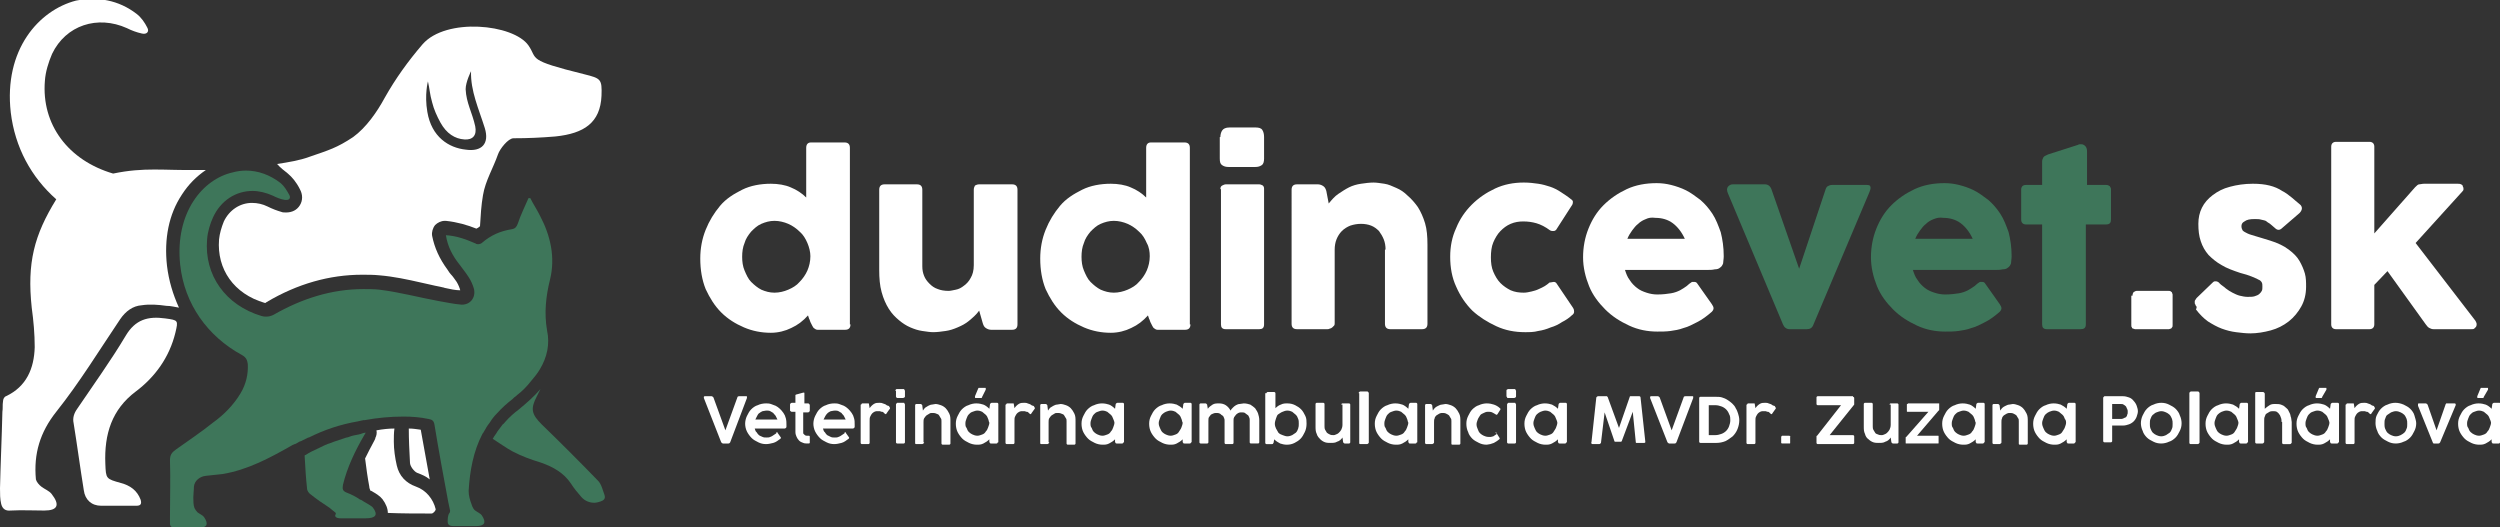
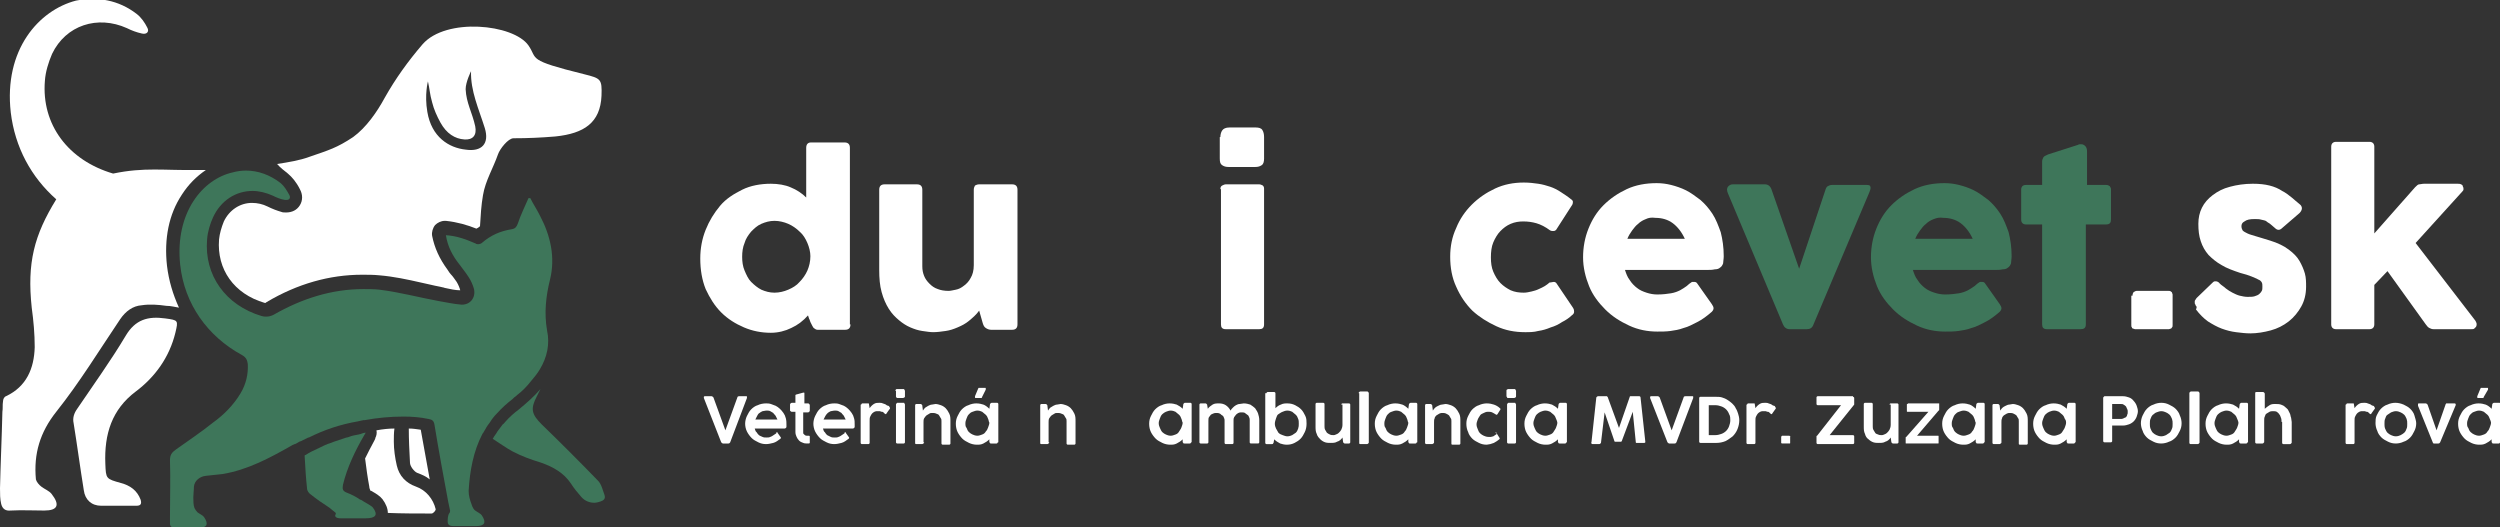
<svg xmlns="http://www.w3.org/2000/svg" version="1.1" x="0px" y="0px" viewBox="0 0 417.7 88.1" style="enable-background:new 0 0 417.7 88.1;" xml:space="preserve">
  <rect x="0" y="0" width="417.7" height="88.1" fill="#333333" stroke="none" />
  <style type="text/css"> .st0{fill:#3E765A;} .st1{fill:#4065AF;} .st2{fill:none;stroke:#3E765A;stroke-miterlimit:10;} .st3{fill:#F99D1C;} .st4{stroke:#FFFFFF;stroke-miterlimit:10;} .st5{fill:#F36E24;} .st6{fill:none;stroke:#2E368F;stroke-width:8.504;stroke-linecap:round;stroke-linejoin:round;stroke-miterlimit:10;} .st7{fill:#6E69B0;} .st8{fill:#FFFFFF;} .st9{fill:#878787;} .st10{fill:#ED1C24;} .st11{fill:#F7941D;} .st12{fill:#2E3192;} .st13{fill:#00AEEF;} .st14{fill:#3E7C94;} .st15{fill:#FAA61A;} .st16{fill:#3E765A;stroke:#FFFFFF;stroke-width:0.283;stroke-linecap:round;stroke-miterlimit:10;} .st17{fill:#3E7C94;stroke:#FFFFFF;stroke-width:0.709;stroke-linecap:round;stroke-miterlimit:10;} .st18{fill:#3E765A;stroke:#FFFFFF;stroke-width:0.709;stroke-linecap:round;stroke-miterlimit:10;} .st19{fill:#F99D1C;stroke:#FFFFFF;stroke-width:0.709;stroke-linecap:round;stroke-miterlimit:10;} .st20{fill:#FFFFFF;stroke:#3E765A;stroke-linecap:round;stroke-linejoin:round;stroke-miterlimit:10;} .st21{fill:#F99D1C;stroke:#3E765A;stroke-linecap:round;stroke-linejoin:round;stroke-miterlimit:10;} .st22{fill:#FFFFFF;stroke:#3E765A;stroke-miterlimit:10;} .st23{fill:#FFFFFF;stroke:#3E765A;stroke-linejoin:round;stroke-miterlimit:10;} .st24{fill:#F99D1C;stroke:#3E765A;stroke-miterlimit:10;} .st25{fill:#FFFFFF;stroke:#4065AF;stroke-miterlimit:10;} .st26{fill:#F99D1C;stroke:#4065AF;stroke-miterlimit:10;} .st27{fill:#4065AF;stroke:#FFFFFF;stroke-width:0.283;stroke-miterlimit:10;} .st28{fill:#4065AF;stroke:#FFFFFF;stroke-width:0.709;stroke-miterlimit:10;} .st29{fill:#F99D1C;stroke:#FFFFFF;stroke-width:0.709;stroke-miterlimit:10;} .st30{fill:#F99D1C;stroke:#FFFFFF;stroke-width:0.283;stroke-miterlimit:10;} .st31{fill:#3E765A;stroke:#FFFFFF;stroke-width:0.283;stroke-miterlimit:10;} .st32{fill:#3E765A;stroke:#FFFFFF;stroke-width:0.709;stroke-miterlimit:10;} </style>
  <g id="background"> </g>
  <g id="Layer_1">
    <g>
      <g>
        <path class="st8" d="M27.6,53.2c-2.9-0.4-5,0.2-6.6,2.9c-2.5,4.2-5.4,8.2-8.1,12.2c-0.5,0.7-0.8,1.5-0.6,2.4 c0.6,3.7,1.1,7.5,1.7,11.2c0.2,1.6,1.3,2.6,2.9,2.6c1,0,1.9,0,2.9,0c0,0,0,0,0,0c1,0,2,0,3,0c0.7,0,0.9-0.3,0.7-1 c-0.6-1.6-1.8-2.4-3.3-2.8c-2.5-0.7-2.5-0.7-2.6-3.2c-0.2-5,1.1-9.1,5.1-12.1c3.2-2.4,5.6-5.7,6.6-9.8 C29.8,53.5,29.8,53.5,27.6,53.2z" />
        <g>
          <path class="st8" d="M122,73.9c-0.1,0.1-0.1,0.2-0.3,0.2h-0.9c-0.1,0-0.2-0.1-0.3-0.2l-2.9-7.4c0-0.1,0-0.1,0-0.2 c0,0,0.1-0.1,0.1-0.1h1.2c0.1,0,0.2,0.1,0.3,0.2l2,5.5l2-5.5c0-0.1,0.1-0.2,0.3-0.2h1.2c0.1,0,0.1,0,0.1,0.1c0,0,0,0.1,0,0.2 L122,73.9z" />
          <path class="st8" d="M129.8,72.2C129.9,72.2,129.9,72.2,129.8,72.2c0.1,0,0.1,0,0.1,0.1l0.5,0.7c0.1,0.1,0.1,0.2,0,0.3 c-0.4,0.3-0.8,0.6-1.2,0.7c-0.4,0.1-0.8,0.2-1.2,0.2c-0.5,0-0.9-0.1-1.3-0.3c-0.4-0.2-0.8-0.4-1.1-0.7c-0.3-0.3-0.6-0.7-0.8-1.1 c-0.2-0.4-0.3-0.9-0.3-1.3s0.1-0.9,0.3-1.3c0.2-0.4,0.4-0.8,0.7-1.1s0.7-0.6,1.1-0.7c0.4-0.2,0.9-0.3,1.4-0.3 c0.2,0,0.5,0,0.8,0.1s0.5,0.2,0.8,0.3c0.2,0.1,0.5,0.3,0.7,0.5s0.4,0.4,0.6,0.7c0.2,0.3,0.3,0.5,0.4,0.9s0.1,0.7,0.1,1.1 c0,0.1,0,0.2,0,0.3c0,0.1,0,0.1-0.1,0.2c0,0-0.1,0.1-0.2,0.1s-0.2,0-0.3,0h-4.7c0.1,0.2,0.1,0.5,0.3,0.6 c0.1,0.2,0.3,0.4,0.4,0.5s0.4,0.2,0.6,0.3c0.2,0.1,0.4,0.1,0.7,0.1c0.2,0,0.4,0,0.6-0.1s0.3-0.1,0.4-0.2 c0.1-0.1,0.2-0.1,0.3-0.2c0.1-0.1,0.2-0.1,0.3-0.2C129.7,72.2,129.8,72.2,129.8,72.2z M127.4,68.7c-0.2,0.1-0.4,0.2-0.5,0.3 c-0.2,0.1-0.3,0.3-0.4,0.5c-0.1,0.2-0.2,0.4-0.3,0.6h3.7c-0.1-0.2-0.2-0.4-0.3-0.6c-0.1-0.2-0.3-0.3-0.4-0.5 c-0.2-0.1-0.3-0.2-0.5-0.3c-0.2-0.1-0.4-0.1-0.6-0.1C127.8,68.6,127.6,68.7,127.4,68.7z" />
          <path class="st8" d="M134.2,67.4h0.8c0.1,0,0.1,0,0.2,0.1c0,0,0.1,0.1,0.1,0.2v0.9c0,0.1,0,0.1-0.1,0.2s-0.1,0.1-0.2,0.1h-0.8 V72c0,0.1,0,0.2,0,0.3c0,0.1,0,0.2,0.1,0.2c0,0.1,0.1,0.1,0.2,0.2s0.2,0.1,0.3,0.1l0.2,0c0.1,0,0.1,0,0.2,0c0,0,0.1,0.1,0.1,0.1 c0,0,0,0.1,0,0.1s0,0.1,0,0.1v0.7c0,0,0,0,0,0.1c0,0,0,0.1,0,0.1s-0.1,0.1-0.1,0.1s-0.1,0-0.2,0c-0.3,0-0.6,0-0.8-0.1 c-0.3-0.1-0.5-0.2-0.7-0.4c-0.2-0.2-0.3-0.4-0.4-0.6c-0.1-0.2-0.2-0.5-0.2-0.8v-3.4h-0.6c-0.1,0-0.1,0-0.2-0.1 c-0.1,0-0.1-0.1-0.1-0.2v-0.9c0-0.1,0-0.1,0.1-0.2c0,0,0.1-0.1,0.2-0.1h0.6v-1.1c0-0.1,0-0.1,0-0.2c0,0,0.1-0.1,0.2-0.1l1.1-0.3 c0,0,0,0,0.1,0c0.1,0,0.1,0,0.1,0.1c0,0,0,0.1,0,0.2V67.4z" />
          <path class="st8" d="M141.2,72.2C141.2,72.2,141.2,72.2,141.2,72.2c0.1,0,0.1,0,0.1,0.1l0.5,0.7c0.1,0.1,0.1,0.2,0,0.3 c-0.4,0.3-0.8,0.6-1.2,0.7c-0.4,0.1-0.8,0.2-1.2,0.2c-0.5,0-0.9-0.1-1.3-0.3c-0.4-0.2-0.8-0.4-1.1-0.7c-0.3-0.3-0.6-0.7-0.8-1.1 c-0.2-0.4-0.3-0.9-0.3-1.3s0.1-0.9,0.3-1.3c0.2-0.4,0.4-0.8,0.7-1.1c0.3-0.3,0.7-0.6,1.1-0.7c0.4-0.2,0.9-0.3,1.4-0.3 c0.2,0,0.5,0,0.8,0.1c0.3,0.1,0.5,0.2,0.8,0.3c0.2,0.1,0.5,0.3,0.7,0.5s0.4,0.4,0.6,0.7c0.2,0.3,0.3,0.5,0.4,0.9 c0.1,0.3,0.1,0.7,0.1,1.1c0,0.1,0,0.2,0,0.3c0,0.1,0,0.1-0.1,0.2c0,0-0.1,0.1-0.2,0.1c-0.1,0-0.2,0-0.3,0h-4.7 c0.1,0.2,0.1,0.5,0.3,0.6c0.1,0.2,0.3,0.4,0.4,0.5c0.2,0.1,0.4,0.2,0.6,0.3c0.2,0.1,0.4,0.1,0.7,0.1c0.2,0,0.4,0,0.6-0.1 s0.3-0.1,0.4-0.2c0.1-0.1,0.2-0.1,0.3-0.2c0.1-0.1,0.2-0.1,0.3-0.2C141.1,72.2,141.2,72.2,141.2,72.2z M138.8,68.7 c-0.2,0.1-0.4,0.2-0.5,0.3s-0.3,0.3-0.4,0.5c-0.1,0.2-0.2,0.4-0.3,0.6h3.7c-0.1-0.2-0.2-0.4-0.3-0.6c-0.1-0.2-0.3-0.3-0.4-0.5 c-0.2-0.1-0.3-0.2-0.5-0.3s-0.4-0.1-0.6-0.1C139.2,68.6,139,68.7,138.8,68.7z" />
          <path class="st8" d="M143.9,67.6c0-0.1,0.1-0.2,0.2-0.2h0.8c0.1,0,0.1,0,0.2,0c0.1,0,0.1,0.1,0.1,0.2l0.1,0.6 c0.2-0.3,0.4-0.5,0.7-0.7s0.6-0.2,0.9-0.2c0.2,0,0.4,0,0.6,0.1s0.4,0.1,0.5,0.2s0.3,0.2,0.4,0.2s0.2,0.1,0.2,0.2 c0.1,0.1,0.1,0.1,0.1,0.2c0,0.1,0,0.1-0.1,0.2l-0.5,0.7c0,0.1-0.1,0.1-0.1,0.1c0,0-0.1,0-0.2-0.1c-0.1-0.1-0.1-0.1-0.2-0.2 s-0.2-0.1-0.3-0.1c-0.1,0-0.2-0.1-0.3-0.1s-0.2,0-0.4,0c-0.2,0-0.3,0-0.5,0.1c-0.2,0.1-0.3,0.2-0.4,0.3 c-0.1,0.1-0.2,0.3-0.3,0.5c-0.1,0.2-0.1,0.4-0.1,0.7v3.7c0,0.1-0.1,0.2-0.2,0.2h-1.1c-0.1,0-0.2-0.1-0.2-0.2V67.6z" />
          <path class="st8" d="M149.6,65.3c0-0.1,0-0.2,0.1-0.2c0-0.1,0.1-0.1,0.3-0.1h0.9c0.1,0,0.2,0,0.2,0.1c0,0.1,0.1,0.1,0.1,0.2v0.9 c0,0.1,0,0.2-0.1,0.2s-0.1,0.1-0.2,0.1H150c-0.1,0-0.2,0-0.2-0.1c-0.1,0-0.1-0.1-0.1-0.2V65.3z M149.7,67.6c0-0.1,0-0.1,0.1-0.2 c0,0,0.1-0.1,0.1-0.1h1.1c0.1,0,0.1,0,0.1,0.1c0,0,0.1,0.1,0.1,0.2v6.3c0,0.1-0.1,0.2-0.2,0.2h-1.1c-0.1,0-0.2-0.1-0.2-0.2V67.6 z" />
          <path class="st8" d="M154.4,73.9c0,0.1,0,0.1-0.1,0.2c-0.1,0-0.1,0.1-0.2,0.1h-1c-0.2,0-0.2-0.1-0.2-0.2v-6.3 c0-0.1,0.1-0.2,0.2-0.2h0.7c0.1,0,0.1,0,0.2,0.1c0.1,0.1,0.1,0.1,0.1,0.2l0.1,0.8c0.1-0.2,0.3-0.4,0.4-0.5 c0.2-0.1,0.3-0.2,0.5-0.3c0.2-0.1,0.4-0.2,0.6-0.2s0.4-0.1,0.6-0.1c0.3,0,0.6,0.1,0.9,0.2s0.6,0.3,0.8,0.5 c0.2,0.2,0.4,0.5,0.6,0.9c0.2,0.4,0.2,0.8,0.2,1.3v3.7c0,0.1-0.1,0.2-0.2,0.2h-1.1c-0.1,0-0.2-0.1-0.2-0.2v-3.7 c0-0.2,0-0.4-0.1-0.5c-0.1-0.2-0.2-0.3-0.3-0.5s-0.3-0.2-0.5-0.3c-0.2-0.1-0.4-0.1-0.6-0.1c-0.2,0-0.4,0-0.5,0.1 c-0.2,0.1-0.3,0.2-0.5,0.3c-0.1,0.1-0.3,0.3-0.4,0.5c-0.1,0.2-0.1,0.4-0.1,0.6V73.9z" />
          <path class="st8" d="M166.7,73.9c0,0.1-0.1,0.2-0.2,0.2h-0.9c-0.1,0-0.2,0-0.2-0.1c-0.1-0.1-0.1-0.1-0.1-0.2v-0.4 c-0.3,0.3-0.6,0.5-1,0.7s-0.7,0.2-1.1,0.2c-0.4,0-0.9-0.1-1.3-0.3c-0.4-0.2-0.8-0.4-1.1-0.7c-0.3-0.3-0.6-0.7-0.8-1.1 s-0.3-0.9-0.3-1.4c0-0.5,0.1-0.9,0.3-1.3c0.2-0.4,0.4-0.8,0.7-1.1c0.3-0.3,0.7-0.6,1.1-0.7c0.4-0.2,0.9-0.3,1.3-0.3 c0.5,0,0.9,0.1,1.2,0.2s0.7,0.4,1,0.7l0.1-0.7c0-0.1,0-0.1,0.1-0.2c0,0,0.1-0.1,0.2-0.1h0.9c0.1,0,0.2,0.1,0.2,0.2V73.9z M165.1,70c-0.1-0.3-0.2-0.5-0.4-0.7c-0.2-0.2-0.4-0.3-0.6-0.5c-0.2-0.1-0.5-0.2-0.8-0.2c-0.3,0-0.5,0.1-0.8,0.2 s-0.4,0.2-0.6,0.4c-0.2,0.2-0.3,0.4-0.4,0.7c-0.1,0.3-0.2,0.5-0.2,0.8c0,0.3,0,0.6,0.2,0.8c0.1,0.3,0.2,0.5,0.4,0.7 c0.2,0.2,0.4,0.3,0.6,0.4c0.2,0.1,0.5,0.2,0.8,0.2c0.3,0,0.5-0.1,0.8-0.2s0.5-0.3,0.6-0.5c0.2-0.2,0.3-0.4,0.4-0.7 c0.1-0.3,0.2-0.5,0.2-0.8C165.2,70.5,165.2,70.2,165.1,70z M164.1,66.3c0,0.1-0.1,0.2-0.1,0.2s-0.1,0-0.2,0h-0.8 c0,0-0.1,0-0.1-0.1c0,0,0-0.1,0-0.2l0.5-1.2c0-0.1,0.1-0.1,0.1-0.2c0,0,0.1,0,0.2,0h0.9c0.1,0,0.1,0,0.1,0.1c0,0.1,0,0.1,0,0.2 L164.1,66.3z" />
-           <path class="st8" d="M168.1,67.6c0-0.1,0.1-0.2,0.2-0.2h0.8c0.1,0,0.1,0,0.2,0c0.1,0,0.1,0.1,0.1,0.2l0.1,0.6 c0.2-0.3,0.4-0.5,0.7-0.7s0.6-0.2,0.9-0.2c0.2,0,0.4,0,0.6,0.1s0.4,0.1,0.5,0.2s0.3,0.2,0.4,0.2s0.2,0.1,0.2,0.2 c0.1,0.1,0.1,0.1,0.1,0.2c0,0.1,0,0.1-0.1,0.2l-0.5,0.7c0,0.1-0.1,0.1-0.1,0.1c0,0-0.1,0-0.2-0.1c-0.1-0.1-0.1-0.1-0.2-0.2 s-0.2-0.1-0.3-0.1c-0.1,0-0.2-0.1-0.3-0.1s-0.2,0-0.4,0c-0.2,0-0.3,0-0.5,0.1c-0.2,0.1-0.3,0.2-0.4,0.3 c-0.1,0.1-0.2,0.3-0.3,0.5c-0.1,0.2-0.1,0.4-0.1,0.7v3.7c0,0.1-0.1,0.2-0.2,0.2h-1.1c-0.1,0-0.2-0.1-0.2-0.2V67.6z" />
          <path class="st8" d="M175.3,73.9c0,0.1,0,0.1-0.1,0.2c-0.1,0-0.1,0.1-0.2,0.1h-1c-0.2,0-0.2-0.1-0.2-0.2v-6.3 c0-0.1,0.1-0.2,0.2-0.2h0.7c0.1,0,0.1,0,0.2,0.1c0.1,0.1,0.1,0.1,0.1,0.2l0.1,0.8c0.1-0.2,0.3-0.4,0.4-0.5 c0.2-0.1,0.3-0.2,0.5-0.3c0.2-0.1,0.4-0.2,0.6-0.2s0.4-0.1,0.6-0.1c0.3,0,0.6,0.1,0.9,0.2s0.6,0.3,0.8,0.5 c0.2,0.2,0.4,0.5,0.6,0.9c0.2,0.4,0.2,0.8,0.2,1.3v3.7c0,0.1-0.1,0.2-0.2,0.2h-1.1c-0.1,0-0.2-0.1-0.2-0.2v-3.7 c0-0.2,0-0.4-0.1-0.5c-0.1-0.2-0.2-0.3-0.3-0.5s-0.3-0.2-0.5-0.3c-0.2-0.1-0.4-0.1-0.6-0.1c-0.2,0-0.4,0-0.5,0.1 c-0.2,0.1-0.3,0.2-0.5,0.3c-0.1,0.1-0.3,0.3-0.4,0.5c-0.1,0.2-0.1,0.4-0.1,0.6V73.9z" />
-           <path class="st8" d="M187.7,73.9c0,0.1-0.1,0.2-0.2,0.2h-0.9c-0.1,0-0.2,0-0.2-0.1c-0.1-0.1-0.1-0.1-0.1-0.2v-0.4 c-0.3,0.3-0.6,0.5-1,0.7s-0.7,0.2-1.1,0.2c-0.4,0-0.9-0.1-1.3-0.3c-0.4-0.2-0.8-0.4-1.1-0.7c-0.3-0.3-0.6-0.7-0.8-1.1 s-0.3-0.9-0.3-1.4c0-0.5,0.1-0.9,0.3-1.3c0.2-0.4,0.4-0.8,0.7-1.1c0.3-0.3,0.7-0.6,1.1-0.7c0.4-0.2,0.9-0.3,1.3-0.3 c0.5,0,0.9,0.1,1.2,0.2s0.7,0.4,1,0.7l0.1-0.7c0-0.1,0-0.1,0.1-0.2c0,0,0.1-0.1,0.2-0.1h0.9c0.1,0,0.2,0.1,0.2,0.2V73.9z M186,70c-0.1-0.3-0.2-0.5-0.4-0.7c-0.2-0.2-0.4-0.3-0.6-0.5c-0.2-0.1-0.5-0.2-0.8-0.2c-0.3,0-0.5,0.1-0.8,0.2s-0.4,0.2-0.6,0.4 c-0.2,0.2-0.3,0.4-0.4,0.7c-0.1,0.3-0.2,0.5-0.2,0.8c0,0.3,0,0.6,0.2,0.8c0.1,0.3,0.2,0.5,0.4,0.7c0.2,0.2,0.4,0.3,0.6,0.4 c0.2,0.1,0.5,0.2,0.8,0.2c0.3,0,0.5-0.1,0.8-0.2s0.5-0.3,0.6-0.5c0.2-0.2,0.3-0.4,0.4-0.7c0.1-0.3,0.2-0.5,0.2-0.8 C186.2,70.5,186.1,70.2,186,70z" />
          <path class="st8" d="M199,73.9c0,0.1-0.1,0.2-0.2,0.2h-0.9c-0.1,0-0.2,0-0.2-0.1c-0.1-0.1-0.1-0.1-0.1-0.2v-0.4 c-0.3,0.3-0.6,0.5-1,0.7s-0.7,0.2-1.1,0.2c-0.4,0-0.9-0.1-1.3-0.3c-0.4-0.2-0.8-0.4-1.1-0.7c-0.3-0.3-0.6-0.7-0.8-1.1 c-0.2-0.4-0.3-0.9-0.3-1.4c0-0.5,0.1-0.9,0.3-1.3c0.2-0.4,0.4-0.8,0.7-1.1c0.3-0.3,0.7-0.6,1.1-0.7c0.4-0.2,0.9-0.3,1.3-0.3 c0.5,0,0.9,0.1,1.2,0.2c0.4,0.2,0.7,0.4,1,0.7l0.1-0.7c0-0.1,0-0.1,0.1-0.2s0.1-0.1,0.2-0.1h0.9c0.1,0,0.2,0.1,0.2,0.2V73.9z M197.4,70c-0.1-0.3-0.2-0.5-0.4-0.7c-0.2-0.2-0.4-0.3-0.6-0.5c-0.2-0.1-0.5-0.2-0.8-0.2c-0.3,0-0.5,0.1-0.8,0.2 c-0.2,0.1-0.4,0.2-0.6,0.4c-0.2,0.2-0.3,0.4-0.4,0.7s-0.2,0.5-0.2,0.8c0,0.3,0.1,0.6,0.2,0.8s0.2,0.5,0.4,0.7 c0.2,0.2,0.4,0.3,0.6,0.4s0.5,0.2,0.8,0.2c0.3,0,0.5-0.1,0.8-0.2s0.5-0.3,0.6-0.5s0.3-0.4,0.4-0.7c0.1-0.3,0.2-0.5,0.2-0.8 C197.5,70.5,197.5,70.2,197.4,70z" />
          <path class="st8" d="M201.9,73.9c0,0.1-0.1,0.2-0.2,0.2h-1.1c-0.1,0-0.2-0.1-0.2-0.2v-6.3c0-0.1,0.1-0.2,0.2-0.2h0.8 c0.1,0,0.1,0,0.2,0.1c0.1,0.1,0.1,0.1,0.1,0.2l0.1,0.6c0.2-0.3,0.5-0.5,0.8-0.7s0.7-0.2,1.1-0.2c0.4,0,0.8,0.1,1.1,0.3 c0.3,0.2,0.6,0.5,0.8,0.9c0.1-0.2,0.2-0.3,0.4-0.5c0.1-0.1,0.3-0.3,0.5-0.4c0.2-0.1,0.4-0.2,0.6-0.2s0.5-0.1,0.7-0.1 c0.4,0,0.8,0.1,1.1,0.2c0.3,0.2,0.6,0.4,0.8,0.6c0.2,0.3,0.4,0.6,0.5,0.9c0.1,0.3,0.2,0.7,0.2,1.1v3.7c0,0.1-0.1,0.2-0.2,0.2 H209c-0.1,0-0.2-0.1-0.2-0.2v-3.7c0-0.2,0-0.3-0.1-0.5s-0.1-0.3-0.3-0.4c-0.1-0.1-0.3-0.2-0.4-0.3s-0.4-0.1-0.6-0.1 c-0.2,0-0.3,0-0.5,0.1s-0.3,0.2-0.4,0.3c-0.1,0.1-0.2,0.3-0.3,0.4c-0.1,0.2-0.1,0.3-0.1,0.5v3.8c0,0.1-0.1,0.2-0.2,0.2h-1.1 c-0.1,0-0.2-0.1-0.2-0.2v-3.7c0-0.2,0-0.3-0.1-0.5s-0.1-0.3-0.3-0.4s-0.2-0.2-0.4-0.3s-0.3-0.1-0.6-0.1c-0.1,0-0.3,0-0.5,0.1 s-0.3,0.1-0.4,0.2c-0.1,0.1-0.2,0.3-0.3,0.4s-0.1,0.4-0.1,0.6V73.9z" />
          <path class="st8" d="M211.6,65.7c0-0.1,0.1-0.2,0.2-0.2h1.1c0.1,0,0.2,0.1,0.2,0.2v2.5c0.3-0.3,0.6-0.5,0.9-0.6 c0.4-0.2,0.7-0.2,1.1-0.2c0.5,0,0.9,0.1,1.3,0.3c0.4,0.2,0.7,0.4,1,0.7c0.3,0.3,0.5,0.7,0.7,1.1c0.2,0.4,0.2,0.9,0.2,1.3 c0,0.5-0.1,1-0.3,1.4s-0.4,0.8-0.7,1.1c-0.3,0.3-0.6,0.5-1,0.7c-0.4,0.2-0.8,0.3-1.3,0.3c-0.4,0-0.8-0.1-1.1-0.2 c-0.4-0.2-0.7-0.4-1-0.7l-0.1,0.5c0,0.1,0,0.1-0.1,0.2c0,0.1-0.1,0.1-0.2,0.1h-0.9c-0.1,0-0.2-0.1-0.2-0.2V65.7z M213,70.8 c0,0.3,0.1,0.6,0.2,0.8s0.3,0.5,0.4,0.7c0.2,0.2,0.4,0.3,0.7,0.4s0.5,0.2,0.8,0.2c0.3,0,0.6-0.1,0.8-0.2 c0.2-0.1,0.4-0.3,0.6-0.4c0.2-0.2,0.3-0.4,0.4-0.7c0.1-0.3,0.1-0.5,0.1-0.8c0-0.3,0-0.6-0.1-0.8c-0.1-0.3-0.2-0.5-0.4-0.7 c-0.2-0.2-0.4-0.3-0.6-0.5c-0.2-0.1-0.5-0.2-0.8-0.2c-0.3,0-0.6,0.1-0.8,0.2c-0.3,0.1-0.5,0.3-0.7,0.4s-0.3,0.4-0.4,0.7 C213.1,70.2,213,70.5,213,70.8z" />
          <path class="st8" d="M224.1,67.6c0-0.1,0.1-0.2,0.2-0.2h1.1c0.1,0,0.2,0.1,0.2,0.2v6.3c0,0.1-0.1,0.2-0.2,0.2h-0.7 c-0.1,0-0.1,0-0.2-0.1s-0.1-0.1-0.1-0.2l-0.1-0.7c-0.2,0.3-0.5,0.6-0.9,0.7c-0.3,0.2-0.7,0.2-1.1,0.2c-0.3,0-0.6,0-0.9-0.1 c-0.3-0.1-0.6-0.3-0.8-0.5s-0.5-0.5-0.6-0.9c-0.2-0.4-0.2-0.8-0.2-1.3v-3.7c0-0.1,0.1-0.2,0.2-0.2h1.1c0.1,0,0.2,0.1,0.2,0.2 v3.7c0,0.2,0,0.4,0.1,0.6c0.1,0.2,0.2,0.3,0.3,0.5c0.1,0.1,0.3,0.2,0.5,0.3c0.2,0.1,0.4,0.1,0.6,0.1c0.1,0,0.2,0,0.4-0.1 c0.2-0.1,0.3-0.1,0.5-0.3c0.1-0.1,0.3-0.3,0.4-0.5s0.2-0.5,0.2-0.8V67.6z" />
          <path class="st8" d="M227,65.7c0-0.1,0-0.1,0.1-0.2c0,0,0.1-0.1,0.2-0.1h1.1c0.1,0,0.1,0,0.2,0.1c0,0,0.1,0.1,0.1,0.2v8.2 c0,0.1,0,0.1-0.1,0.2c0,0-0.1,0.1-0.2,0.1h-1.1c-0.2,0-0.2-0.1-0.2-0.2V65.7z" />
          <path class="st8" d="M236.7,73.9c0,0.1-0.1,0.2-0.2,0.2h-0.9c-0.1,0-0.2,0-0.2-0.1c-0.1-0.1-0.1-0.1-0.1-0.2v-0.4 c-0.3,0.3-0.6,0.5-1,0.7s-0.7,0.2-1.1,0.2c-0.4,0-0.9-0.1-1.3-0.3c-0.4-0.2-0.8-0.4-1.1-0.7c-0.3-0.3-0.6-0.7-0.8-1.1 s-0.3-0.9-0.3-1.4c0-0.5,0.1-0.9,0.3-1.3c0.2-0.4,0.4-0.8,0.7-1.1c0.3-0.3,0.7-0.6,1.1-0.7c0.4-0.2,0.9-0.3,1.3-0.3 c0.5,0,0.9,0.1,1.2,0.2s0.7,0.4,1,0.7l0.1-0.7c0-0.1,0-0.1,0.1-0.2c0,0,0.1-0.1,0.2-0.1h0.9c0.1,0,0.2,0.1,0.2,0.2V73.9z M235.1,70c-0.1-0.3-0.2-0.5-0.4-0.7c-0.2-0.2-0.4-0.3-0.6-0.5c-0.2-0.1-0.5-0.2-0.8-0.2c-0.3,0-0.5,0.1-0.8,0.2 s-0.4,0.2-0.6,0.4c-0.2,0.2-0.3,0.4-0.4,0.7c-0.1,0.3-0.2,0.5-0.2,0.8c0,0.3,0,0.6,0.2,0.8c0.1,0.3,0.2,0.5,0.4,0.7 c0.2,0.2,0.4,0.3,0.6,0.4c0.2,0.1,0.5,0.2,0.8,0.2c0.3,0,0.5-0.1,0.8-0.2s0.5-0.3,0.6-0.5c0.2-0.2,0.3-0.4,0.4-0.7 c0.1-0.3,0.2-0.5,0.2-0.8C235.2,70.5,235.2,70.2,235.1,70z" />
          <path class="st8" d="M239.6,73.9c0,0.1,0,0.1-0.1,0.2c-0.1,0-0.1,0.1-0.2,0.1h-1c-0.1,0-0.2-0.1-0.2-0.2v-6.3 c0-0.1,0.1-0.2,0.2-0.2h0.7c0.1,0,0.1,0,0.2,0.1s0.1,0.1,0.1,0.2l0.1,0.8c0.1-0.2,0.3-0.4,0.4-0.5s0.3-0.2,0.5-0.3 c0.2-0.1,0.4-0.2,0.6-0.2s0.4-0.1,0.6-0.1c0.3,0,0.6,0.1,0.9,0.2s0.6,0.3,0.8,0.5c0.2,0.2,0.4,0.5,0.6,0.9 c0.2,0.4,0.2,0.8,0.2,1.3v3.7c0,0.1-0.1,0.2-0.2,0.2h-1.1c-0.2,0-0.2-0.1-0.2-0.2v-3.7c0-0.2,0-0.4-0.1-0.5 c-0.1-0.2-0.2-0.3-0.3-0.5c-0.1-0.1-0.3-0.2-0.5-0.3c-0.2-0.1-0.4-0.1-0.6-0.1c-0.2,0-0.3,0-0.5,0.1c-0.2,0.1-0.3,0.2-0.5,0.3 c-0.1,0.1-0.3,0.3-0.3,0.5c-0.1,0.2-0.1,0.4-0.1,0.6V73.9z" />
          <path class="st8" d="M249.9,72.2c0.1,0,0.1,0,0.1,0.1l0.5,0.8c0.1,0.1,0.1,0.2,0,0.3c-0.1,0.1-0.3,0.2-0.4,0.3 c-0.2,0.1-0.3,0.2-0.5,0.3c-0.2,0.1-0.4,0.1-0.6,0.2c-0.2,0-0.4,0.1-0.6,0.1c-0.5,0-0.9-0.1-1.3-0.3c-0.4-0.2-0.8-0.4-1.1-0.7 c-0.3-0.3-0.6-0.7-0.7-1.1c-0.2-0.4-0.3-0.9-0.3-1.4c0-0.5,0.1-0.9,0.3-1.3c0.2-0.4,0.4-0.8,0.7-1.1c0.3-0.3,0.7-0.6,1.1-0.7 c0.4-0.2,0.9-0.3,1.3-0.3c0.5,0,0.9,0.1,1.2,0.2s0.7,0.3,1,0.6c0,0,0.1,0.1,0.1,0.1c0,0,0,0.1,0,0.1l-0.5,0.8 c0,0-0.1,0.1-0.1,0.1c0,0-0.1,0-0.1,0c-0.3-0.2-0.5-0.3-0.7-0.4s-0.5-0.1-0.7-0.1c-0.3,0-0.5,0.1-0.7,0.2s-0.5,0.2-0.6,0.4 s-0.3,0.4-0.4,0.7c-0.1,0.3-0.2,0.5-0.2,0.8c0,0.3,0.1,0.6,0.2,0.8c0.1,0.3,0.2,0.5,0.4,0.7s0.4,0.3,0.6,0.4 c0.2,0.1,0.5,0.2,0.8,0.2c0.2,0,0.3,0,0.4,0c0.1,0,0.3-0.1,0.4-0.1c0.1-0.1,0.2-0.1,0.3-0.2c0.1-0.1,0.2-0.1,0.3-0.2 C249.8,72.3,249.9,72.2,249.9,72.2z" />
          <path class="st8" d="M251.7,65.3c0-0.1,0-0.2,0.1-0.2c0.1-0.1,0.1-0.1,0.3-0.1h0.9c0.1,0,0.2,0,0.2,0.1s0.1,0.1,0.1,0.2v0.9 c0,0.1,0,0.2-0.1,0.2s-0.1,0.1-0.2,0.1H252c-0.1,0-0.2,0-0.2-0.1s-0.1-0.1-0.1-0.2V65.3z M251.8,67.6c0-0.1,0-0.1,0.1-0.2 c0,0,0.1-0.1,0.1-0.1h1.1c0.1,0,0.1,0,0.1,0.1c0,0,0.1,0.1,0.1,0.2v6.3c0,0.1-0.1,0.2-0.2,0.2H252c-0.1,0-0.2-0.1-0.2-0.2V67.6z " />
          <path class="st8" d="M261.7,73.9c0,0.1-0.1,0.2-0.2,0.2h-0.9c-0.1,0-0.2,0-0.2-0.1c-0.1-0.1-0.1-0.1-0.1-0.2v-0.4 c-0.3,0.3-0.6,0.5-1,0.7s-0.7,0.2-1.1,0.2c-0.4,0-0.9-0.1-1.3-0.3c-0.4-0.2-0.8-0.4-1.1-0.7c-0.3-0.3-0.6-0.7-0.8-1.1 c-0.2-0.4-0.3-0.9-0.3-1.4c0-0.5,0.1-0.9,0.3-1.3c0.2-0.4,0.4-0.8,0.7-1.1c0.3-0.3,0.7-0.6,1.1-0.7c0.4-0.2,0.9-0.3,1.3-0.3 c0.5,0,0.9,0.1,1.2,0.2c0.4,0.2,0.7,0.4,1,0.7l0.1-0.7c0-0.1,0-0.1,0.1-0.2s0.1-0.1,0.2-0.1h0.9c0.1,0,0.2,0.1,0.2,0.2V73.9z M260,70c-0.1-0.3-0.2-0.5-0.4-0.7c-0.2-0.2-0.4-0.3-0.6-0.5c-0.2-0.1-0.5-0.2-0.8-0.2c-0.3,0-0.5,0.1-0.8,0.2 c-0.2,0.1-0.4,0.2-0.6,0.4c-0.2,0.2-0.3,0.4-0.4,0.7s-0.2,0.5-0.2,0.8c0,0.3,0.1,0.6,0.2,0.8s0.2,0.5,0.4,0.7 c0.2,0.2,0.4,0.3,0.6,0.4s0.5,0.2,0.8,0.2c0.3,0,0.5-0.1,0.8-0.2s0.5-0.3,0.6-0.5s0.3-0.4,0.4-0.7c0.1-0.3,0.2-0.5,0.2-0.8 C260.2,70.5,260.1,70.2,260,70z" />
          <path class="st8" d="M268.1,68.9l-0.6,5c0,0.1,0,0.1-0.1,0.2c0,0-0.1,0.1-0.2,0.1h-1.1c-0.1,0-0.1,0-0.2-0.1c0,0-0.1-0.1,0-0.2 l0.8-7.4c0-0.1,0-0.1,0.1-0.2c0,0,0.1-0.1,0.2-0.1h1.4c0.1,0,0.1,0,0.1,0c0,0,0,0.1,0.1,0.1l1.9,5.2l1.8-5.2 c0-0.1,0.1-0.1,0.1-0.1c0,0,0.1,0,0.1,0h1.4c0.1,0,0.2,0.1,0.2,0.2l0.8,7.4c0,0.1,0,0.2-0.2,0.2h-1.1c-0.1,0-0.1,0-0.2,0 s-0.1-0.1-0.1-0.2l-0.5-5l-1.8,4.8c0,0.1-0.1,0.1-0.1,0.2c0,0-0.1,0-0.1,0h-0.9c-0.1,0-0.1,0-0.1,0s-0.1-0.1-0.1-0.2L268.1,68.9 z" />
          <path class="st8" d="M280.1,73.9c-0.1,0.1-0.1,0.2-0.3,0.2h-0.9c-0.1,0-0.2-0.1-0.3-0.2l-2.9-7.4c0-0.1,0-0.1,0-0.2 c0,0,0.1-0.1,0.1-0.1h1.2c0.1,0,0.2,0.1,0.3,0.2l2,5.5l2-5.5c0-0.1,0.1-0.2,0.3-0.2h1.2c0.1,0,0.1,0,0.1,0.1c0,0,0,0.1,0,0.2 L280.1,73.9z" />
          <path class="st8" d="M283.9,66.5c0-0.1,0.1-0.2,0.2-0.2h2.6c0.3,0,0.7,0,1,0.1c0.3,0.1,0.6,0.2,0.9,0.4c0.3,0.2,0.6,0.4,0.8,0.6 c0.2,0.2,0.5,0.5,0.6,0.8c0.2,0.3,0.3,0.6,0.4,0.9c0.1,0.3,0.2,0.7,0.2,1.1c0,0.5-0.1,1-0.3,1.5c-0.2,0.5-0.5,0.9-0.8,1.2 c-0.4,0.3-0.8,0.6-1.2,0.8c-0.5,0.2-1,0.3-1.5,0.3h-2.7c-0.1,0-0.2-0.1-0.2-0.2V66.5z M288.9,69.2c-0.1-0.3-0.3-0.6-0.5-0.8 s-0.5-0.4-0.8-0.5c-0.3-0.1-0.6-0.2-1-0.2h-1.1v5h1.1c0.4,0,0.7-0.1,1-0.2c0.3-0.1,0.6-0.3,0.8-0.5s0.4-0.5,0.5-0.8 s0.2-0.6,0.2-1C289.1,69.9,289.1,69.5,288.9,69.2z" />
          <path class="st8" d="M291.9,67.6c0-0.1,0.1-0.2,0.2-0.2h0.8c0.1,0,0.1,0,0.2,0c0.1,0,0.1,0.1,0.1,0.2l0.1,0.6 c0.2-0.3,0.4-0.5,0.7-0.7s0.6-0.2,0.9-0.2c0.2,0,0.4,0,0.6,0.1s0.4,0.1,0.5,0.2s0.3,0.2,0.4,0.2s0.2,0.1,0.2,0.2 c0.1,0.1,0.1,0.1,0.1,0.2c0,0.1,0,0.1-0.1,0.2l-0.5,0.7c0,0.1-0.1,0.1-0.1,0.1c0,0-0.1,0-0.2-0.1c-0.1-0.1-0.1-0.1-0.2-0.2 s-0.2-0.1-0.3-0.1c-0.1,0-0.2-0.1-0.3-0.1s-0.2,0-0.4,0c-0.2,0-0.3,0-0.5,0.1c-0.2,0.1-0.3,0.2-0.4,0.3 c-0.1,0.1-0.2,0.3-0.3,0.5c-0.1,0.2-0.1,0.4-0.1,0.7v3.7c0,0.1-0.1,0.2-0.2,0.2h-1.1c-0.1,0-0.2-0.1-0.2-0.2V67.6z" />
          <path class="st8" d="M297.7,72.9c0-0.1,0-0.1,0.1-0.1c0,0,0.1,0,0.1,0h1c0.1,0,0.1,0,0.2,0.1s0,0.1,0,0.1v1c0,0.1,0,0.1-0.1,0.1 c0,0-0.1,0-0.1,0h-1.1c0,0-0.1,0-0.1,0c0,0-0.1-0.1-0.1-0.1V72.9z" />
          <path class="st8" d="M309.6,66.3c0.1,0,0.2,0.1,0.2,0.2v0.9c0,0,0,0.1,0,0.1c0,0,0,0.1,0,0.1l-4.1,5.1h3.9 c0.1,0,0.2,0.1,0.2,0.2v1.1c0,0.1-0.1,0.2-0.2,0.2h-5.9c-0.1,0-0.2-0.1-0.2-0.2V73c0,0,0-0.1,0-0.1c0,0,0-0.1,0.1-0.1l4-5.1 h-3.9c-0.1,0-0.2-0.1-0.2-0.2v-1.1c0-0.1,0.1-0.2,0.2-0.2H309.6z" />
          <path class="st8" d="M315.7,67.6c0-0.1,0.1-0.2,0.2-0.2h1.1c0.1,0,0.2,0.1,0.2,0.2v6.3c0,0.1-0.1,0.2-0.2,0.2h-0.7 c-0.1,0-0.1,0-0.2-0.1s-0.1-0.1-0.1-0.2l-0.1-0.7c-0.2,0.3-0.5,0.6-0.9,0.7c-0.3,0.2-0.7,0.2-1.1,0.2c-0.3,0-0.6,0-0.9-0.1 c-0.3-0.1-0.6-0.3-0.8-0.5c-0.3-0.2-0.5-0.5-0.6-0.9c-0.2-0.4-0.2-0.8-0.2-1.3v-3.7c0-0.1,0.1-0.2,0.2-0.2h1.1 c0.1,0,0.2,0.1,0.2,0.2v3.7c0,0.2,0,0.4,0.1,0.6s0.2,0.3,0.3,0.5s0.3,0.2,0.5,0.3c0.2,0.1,0.4,0.1,0.6,0.1c0.1,0,0.2,0,0.4-0.1 s0.3-0.1,0.5-0.3c0.1-0.1,0.3-0.3,0.4-0.5c0.1-0.2,0.2-0.5,0.2-0.8V67.6z" />
          <path class="st8" d="M320.3,72.8h3.5c0.1,0,0.1,0,0.1,0.1c0,0,0,0.1,0,0.1v1c0,0.1,0,0.1-0.1,0.1c0,0-0.1,0-0.1,0h-5.2 c-0.1,0-0.1,0-0.1-0.1c0,0,0-0.1,0-0.1v-0.7c0,0,0-0.1,0-0.1s0-0.1,0.1-0.1l3.7-4.2h-3.5c-0.1,0-0.1,0-0.1-0.1c0,0,0-0.1,0-0.1 v-1c0-0.1,0-0.1,0.1-0.1c0,0,0.1-0.1,0.1-0.1h5.1c0.1,0,0.1,0,0.1,0c0,0,0,0.1,0,0.2l0,0.8c0,0.1,0,0.2-0.1,0.2L320.3,72.8z" />
          <path class="st8" d="M331.5,73.9c0,0.1-0.1,0.2-0.2,0.2h-0.9c-0.1,0-0.2,0-0.2-0.1c-0.1-0.1-0.1-0.1-0.1-0.2v-0.4 c-0.3,0.3-0.6,0.5-1,0.7s-0.7,0.2-1.1,0.2c-0.4,0-0.9-0.1-1.3-0.3c-0.4-0.2-0.8-0.4-1.1-0.7c-0.3-0.3-0.6-0.7-0.8-1.1 s-0.3-0.9-0.3-1.4c0-0.5,0.1-0.9,0.3-1.3c0.2-0.4,0.4-0.8,0.7-1.1c0.3-0.3,0.7-0.6,1.1-0.7c0.4-0.2,0.9-0.3,1.3-0.3 c0.5,0,0.9,0.1,1.2,0.2s0.7,0.4,1,0.7l0.1-0.7c0-0.1,0-0.1,0.1-0.2c0,0,0.1-0.1,0.2-0.1h0.9c0.1,0,0.2,0.1,0.2,0.2V73.9z M329.9,70c-0.1-0.3-0.2-0.5-0.4-0.7c-0.2-0.2-0.4-0.3-0.6-0.5c-0.2-0.1-0.5-0.2-0.8-0.2c-0.3,0-0.5,0.1-0.8,0.2 s-0.4,0.2-0.6,0.4c-0.2,0.2-0.3,0.4-0.4,0.7c-0.1,0.3-0.2,0.5-0.2,0.8c0,0.3,0,0.6,0.2,0.8c0.1,0.3,0.2,0.5,0.4,0.7 c0.2,0.2,0.4,0.3,0.6,0.4c0.2,0.1,0.5,0.2,0.8,0.2c0.3,0,0.5-0.1,0.8-0.2s0.5-0.3,0.6-0.5c0.2-0.2,0.3-0.4,0.4-0.7 c0.1-0.3,0.2-0.5,0.2-0.8C330,70.5,330,70.2,329.9,70z" />
          <path class="st8" d="M334.4,73.9c0,0.1,0,0.1-0.1,0.2c-0.1,0-0.1,0.1-0.2,0.1h-1c-0.1,0-0.2-0.1-0.2-0.2v-6.3 c0-0.1,0.1-0.2,0.2-0.2h0.7c0.1,0,0.1,0,0.2,0.1s0.1,0.1,0.1,0.2l0.1,0.8c0.1-0.2,0.3-0.4,0.4-0.5s0.3-0.2,0.5-0.3 c0.2-0.1,0.4-0.2,0.6-0.2s0.4-0.1,0.6-0.1c0.3,0,0.6,0.1,0.9,0.2s0.6,0.3,0.8,0.5c0.2,0.2,0.4,0.5,0.6,0.9 c0.2,0.4,0.2,0.8,0.2,1.3v3.7c0,0.1-0.1,0.2-0.2,0.2h-1.1c-0.2,0-0.2-0.1-0.2-0.2v-3.7c0-0.2,0-0.4-0.1-0.5 c-0.1-0.2-0.2-0.3-0.3-0.5c-0.1-0.1-0.3-0.2-0.5-0.3c-0.2-0.1-0.4-0.1-0.6-0.1c-0.2,0-0.3,0-0.5,0.1c-0.2,0.1-0.3,0.2-0.5,0.3 c-0.1,0.1-0.3,0.3-0.3,0.5c-0.1,0.2-0.1,0.4-0.1,0.6V73.9z" />
          <path class="st8" d="M346.7,73.9c0,0.1-0.1,0.2-0.2,0.2h-0.9c-0.1,0-0.2,0-0.2-0.1c-0.1-0.1-0.1-0.1-0.1-0.2v-0.4 c-0.3,0.3-0.6,0.5-1,0.7s-0.7,0.2-1.1,0.2c-0.4,0-0.9-0.1-1.3-0.3c-0.4-0.2-0.8-0.4-1.1-0.7c-0.3-0.3-0.6-0.7-0.8-1.1 c-0.2-0.4-0.3-0.9-0.3-1.4c0-0.5,0.1-0.9,0.3-1.3c0.2-0.4,0.4-0.8,0.7-1.1c0.3-0.3,0.7-0.6,1.1-0.7c0.4-0.2,0.9-0.3,1.3-0.3 c0.5,0,0.9,0.1,1.2,0.2c0.4,0.2,0.7,0.4,1,0.7l0.1-0.7c0-0.1,0-0.1,0.1-0.2s0.1-0.1,0.2-0.1h0.9c0.1,0,0.2,0.1,0.2,0.2V73.9z M345,70c-0.1-0.3-0.2-0.5-0.4-0.7c-0.2-0.2-0.4-0.3-0.6-0.5c-0.2-0.1-0.5-0.2-0.8-0.2c-0.3,0-0.5,0.1-0.8,0.2 c-0.2,0.1-0.4,0.2-0.6,0.4c-0.2,0.2-0.3,0.4-0.4,0.7s-0.2,0.5-0.2,0.8c0,0.3,0.1,0.6,0.2,0.8s0.2,0.5,0.4,0.7 c0.2,0.2,0.4,0.3,0.6,0.4s0.5,0.2,0.8,0.2c0.3,0,0.5-0.1,0.8-0.2s0.5-0.3,0.6-0.5s0.3-0.4,0.4-0.7c0.1-0.3,0.2-0.5,0.2-0.8 C345.2,70.5,345.2,70.2,345,70z" />
          <path class="st8" d="M351.4,66.5c0-0.1,0-0.1,0.1-0.2c0,0,0.1-0.1,0.1-0.1h3.1c0.4,0,0.7,0.1,1,0.2s0.6,0.3,0.8,0.6 c0.2,0.2,0.4,0.5,0.5,0.8c0.1,0.3,0.2,0.6,0.2,0.9c0,0.3-0.1,0.6-0.2,0.9c-0.1,0.3-0.3,0.6-0.5,0.8s-0.5,0.4-0.8,0.5 s-0.6,0.2-1,0.2h-1.8v2.6c0,0.1-0.1,0.2-0.2,0.2h-1.1c-0.1,0-0.2-0.1-0.2-0.2V66.5z M352.9,67.6V70h1.4c0.2,0,0.3,0,0.5-0.1 c0.1-0.1,0.3-0.1,0.4-0.2s0.2-0.2,0.2-0.4c0.1-0.1,0.1-0.3,0.1-0.5c0-0.2,0-0.3-0.1-0.5c-0.1-0.1-0.1-0.3-0.2-0.4 s-0.2-0.2-0.4-0.3c-0.1-0.1-0.3-0.1-0.5-0.1H352.9z" />
          <path class="st8" d="M358,69.4c0.2-0.4,0.4-0.8,0.7-1.1c0.3-0.3,0.7-0.6,1.1-0.7c0.4-0.2,0.9-0.3,1.3-0.3c0.5,0,0.9,0.1,1.3,0.3 c0.4,0.2,0.8,0.4,1.1,0.7c0.3,0.3,0.6,0.7,0.7,1.1c0.2,0.4,0.3,0.9,0.3,1.3c0,0.5-0.1,0.9-0.3,1.3c-0.2,0.4-0.4,0.8-0.7,1.1 c-0.3,0.3-0.7,0.6-1.1,0.7c-0.4,0.2-0.9,0.3-1.3,0.3c-0.5,0-0.9-0.1-1.3-0.3c-0.4-0.2-0.8-0.4-1.1-0.7c-0.3-0.3-0.6-0.7-0.7-1.1 c-0.2-0.4-0.3-0.9-0.3-1.3C357.7,70.3,357.8,69.8,358,69.4z M359.3,71.6c0.1,0.2,0.2,0.5,0.4,0.7s0.4,0.3,0.6,0.4 s0.5,0.2,0.8,0.2c0.3,0,0.6-0.1,0.8-0.2s0.4-0.3,0.6-0.4c0.2-0.2,0.3-0.4,0.4-0.7c0.1-0.2,0.1-0.5,0.1-0.8s0-0.5-0.1-0.8 c-0.1-0.2-0.2-0.5-0.4-0.7c-0.2-0.2-0.4-0.3-0.6-0.4s-0.5-0.2-0.8-0.2c-0.3,0-0.5,0.1-0.8,0.2s-0.4,0.3-0.6,0.4 c-0.2,0.2-0.3,0.4-0.4,0.7c-0.1,0.2-0.1,0.5-0.1,0.8C359.2,71.1,359.2,71.3,359.3,71.6z" />
          <path class="st8" d="M365.8,65.7c0-0.1,0-0.1,0.1-0.2c0,0,0.1-0.1,0.2-0.1h1.1c0.1,0,0.1,0,0.2,0.1c0,0,0.1,0.1,0.1,0.2v8.2 c0,0.1,0,0.1-0.1,0.2c0,0-0.1,0.1-0.2,0.1H366c-0.1,0-0.2-0.1-0.2-0.2V65.7z" />
          <path class="st8" d="M375.5,73.9c0,0.1-0.1,0.2-0.2,0.2h-0.9c-0.1,0-0.2,0-0.2-0.1c-0.1-0.1-0.1-0.1-0.1-0.2v-0.4 c-0.3,0.3-0.6,0.5-1,0.7s-0.7,0.2-1.1,0.2c-0.4,0-0.9-0.1-1.3-0.3c-0.4-0.2-0.8-0.4-1.1-0.7c-0.3-0.3-0.6-0.7-0.8-1.1 c-0.2-0.4-0.3-0.9-0.3-1.4c0-0.5,0.1-0.9,0.3-1.3c0.2-0.4,0.4-0.8,0.7-1.1c0.3-0.3,0.7-0.6,1.1-0.7c0.4-0.2,0.9-0.3,1.3-0.3 c0.5,0,0.9,0.1,1.2,0.2c0.4,0.2,0.7,0.4,1,0.7l0.1-0.7c0-0.1,0-0.1,0.1-0.2s0.1-0.1,0.2-0.1h0.9c0.1,0,0.2,0.1,0.2,0.2V73.9z M373.8,70c-0.1-0.3-0.2-0.5-0.4-0.7c-0.2-0.2-0.4-0.3-0.6-0.5c-0.2-0.1-0.5-0.2-0.8-0.2c-0.3,0-0.5,0.1-0.8,0.2 c-0.2,0.1-0.4,0.2-0.6,0.4c-0.2,0.2-0.3,0.4-0.4,0.7s-0.2,0.5-0.2,0.8c0,0.3,0.1,0.6,0.2,0.8s0.2,0.5,0.4,0.7 c0.2,0.2,0.4,0.3,0.6,0.4s0.5,0.2,0.8,0.2c0.3,0,0.5-0.1,0.8-0.2s0.5-0.3,0.6-0.5s0.3-0.4,0.4-0.7c0.1-0.3,0.2-0.5,0.2-0.8 C374,70.5,373.9,70.2,373.8,70z" />
          <path class="st8" d="M381.2,70.5c0-0.2,0-0.5-0.1-0.7c-0.1-0.2-0.1-0.4-0.3-0.6c-0.1-0.2-0.3-0.3-0.4-0.4 c-0.2-0.1-0.4-0.1-0.6-0.1c-0.2,0-0.4,0-0.6,0.1s-0.3,0.2-0.5,0.3s-0.2,0.3-0.3,0.5c-0.1,0.2-0.1,0.4-0.1,0.7v3.5 c0,0.1,0,0.1-0.1,0.2s-0.1,0.1-0.2,0.1H377c-0.1,0-0.2-0.1-0.2-0.2v-8.2c0-0.2,0.1-0.2,0.2-0.2h1.1c0.1,0,0.1,0,0.2,0.1 c0,0,0.1,0.1,0.1,0.2v2.5c0.2-0.2,0.5-0.4,0.8-0.6s0.6-0.2,1-0.2c0.3,0,0.6,0,0.9,0.1s0.5,0.2,0.7,0.4c0.2,0.2,0.4,0.3,0.5,0.5 c0.1,0.2,0.2,0.4,0.3,0.6c0.1,0.2,0.1,0.5,0.2,0.7c0,0.2,0.1,0.5,0.1,0.7v3.4c0,0.1,0,0.1-0.1,0.2s-0.1,0.1-0.2,0.1h-1.1 c-0.1,0-0.2-0.1-0.2-0.2V70.5z" />
-           <path class="st8" d="M390.7,73.9c0,0.1-0.1,0.2-0.2,0.2h-0.9c-0.1,0-0.2,0-0.2-0.1c-0.1-0.1-0.1-0.1-0.1-0.2v-0.4 c-0.3,0.3-0.6,0.5-1,0.7s-0.7,0.2-1.1,0.2c-0.4,0-0.9-0.1-1.3-0.3c-0.4-0.2-0.8-0.4-1.1-0.7c-0.3-0.3-0.6-0.7-0.8-1.1 s-0.3-0.9-0.3-1.4c0-0.5,0.1-0.9,0.3-1.3c0.2-0.4,0.4-0.8,0.7-1.1c0.3-0.3,0.7-0.6,1.1-0.7c0.4-0.2,0.9-0.3,1.3-0.3 c0.5,0,0.9,0.1,1.2,0.2s0.7,0.4,1,0.7l0.1-0.7c0-0.1,0-0.1,0.1-0.2c0,0,0.1-0.1,0.2-0.1h0.9c0.1,0,0.2,0.1,0.2,0.2V73.9z M389,70c-0.1-0.3-0.2-0.5-0.4-0.7c-0.2-0.2-0.4-0.3-0.6-0.5c-0.2-0.1-0.5-0.2-0.8-0.2c-0.3,0-0.5,0.1-0.8,0.2s-0.4,0.2-0.6,0.4 c-0.2,0.2-0.3,0.4-0.4,0.7c-0.1,0.3-0.2,0.5-0.2,0.8c0,0.3,0,0.6,0.2,0.8c0.1,0.3,0.2,0.5,0.4,0.7c0.2,0.2,0.4,0.3,0.6,0.4 c0.2,0.1,0.5,0.2,0.8,0.2c0.3,0,0.5-0.1,0.8-0.2s0.5-0.3,0.6-0.5c0.2-0.2,0.3-0.4,0.4-0.7c0.1-0.3,0.2-0.5,0.2-0.8 C389.2,70.5,389.1,70.2,389,70z M388,66.3c0,0.1-0.1,0.2-0.1,0.2s-0.1,0-0.2,0H387c0,0-0.1,0-0.1-0.1c0,0,0-0.1,0-0.2l0.5-1.2 c0-0.1,0.1-0.1,0.1-0.2c0,0,0.1,0,0.2,0h0.9c0.1,0,0.1,0,0.1,0.1c0,0.1,0,0.1,0,0.2L388,66.3z" />
          <path class="st8" d="M392,67.6c0-0.1,0.1-0.2,0.2-0.2h0.8c0.1,0,0.1,0,0.2,0c0.1,0,0.1,0.1,0.1,0.2l0.1,0.6 c0.2-0.3,0.4-0.5,0.7-0.7s0.6-0.2,0.9-0.2c0.2,0,0.4,0,0.6,0.1s0.4,0.1,0.5,0.2s0.3,0.2,0.4,0.2s0.2,0.1,0.2,0.2 c0.1,0.1,0.1,0.1,0.1,0.2c0,0.1,0,0.1-0.1,0.2l-0.5,0.7c0,0.1-0.1,0.1-0.1,0.1c0,0-0.1,0-0.2-0.1c-0.1-0.1-0.1-0.1-0.2-0.2 s-0.2-0.1-0.3-0.1c-0.1,0-0.2-0.1-0.3-0.1s-0.2,0-0.4,0c-0.2,0-0.3,0-0.5,0.1c-0.2,0.1-0.3,0.2-0.4,0.3 c-0.1,0.1-0.2,0.3-0.3,0.5c-0.1,0.2-0.1,0.4-0.1,0.7v3.7c0,0.1-0.1,0.2-0.2,0.2h-1.1c-0.1,0-0.2-0.1-0.2-0.2V67.6z" />
          <path class="st8" d="M397.1,69.4c0.2-0.4,0.4-0.8,0.7-1.1c0.3-0.3,0.7-0.6,1.1-0.7c0.4-0.2,0.9-0.3,1.3-0.3 c0.5,0,0.9,0.1,1.4,0.3c0.4,0.2,0.8,0.4,1.1,0.7c0.3,0.3,0.6,0.7,0.7,1.1s0.3,0.9,0.3,1.3c0,0.5-0.1,0.9-0.3,1.3 c-0.2,0.4-0.4,0.8-0.7,1.1c-0.3,0.3-0.7,0.6-1.1,0.7c-0.4,0.2-0.9,0.3-1.3,0.3c-0.5,0-0.9-0.1-1.3-0.3c-0.4-0.2-0.8-0.4-1.1-0.7 c-0.3-0.3-0.6-0.7-0.7-1.1c-0.2-0.4-0.3-0.9-0.3-1.3C396.9,70.3,396.9,69.8,397.1,69.4z M398.5,71.6c0.1,0.2,0.2,0.5,0.4,0.7 c0.2,0.2,0.4,0.3,0.6,0.4c0.2,0.1,0.5,0.2,0.8,0.2c0.3,0,0.6-0.1,0.8-0.2s0.5-0.3,0.6-0.4c0.2-0.2,0.3-0.4,0.4-0.7 c0.1-0.2,0.1-0.5,0.1-0.8s0-0.5-0.1-0.8c-0.1-0.2-0.2-0.5-0.4-0.7c-0.2-0.2-0.4-0.3-0.6-0.4c-0.2-0.1-0.5-0.2-0.8-0.2 c-0.3,0-0.5,0.1-0.8,0.2c-0.2,0.1-0.4,0.3-0.6,0.4s-0.3,0.4-0.4,0.7c-0.1,0.2-0.1,0.5-0.1,0.8C398.4,71.1,398.4,71.3,398.5,71.6 z" />
          <path class="st8" d="M407.7,73.9c-0.1,0.1-0.1,0.2-0.3,0.2h-0.6c-0.1,0-0.1,0-0.2,0c0,0-0.1-0.1-0.1-0.1l-2.5-6.2 c0-0.1,0-0.2,0-0.3c0-0.1,0.1-0.1,0.2-0.1h1.1c0.1,0,0.2,0.1,0.3,0.2l1.5,4.3l1.5-4.3c0-0.1,0.1-0.1,0.1-0.2c0,0,0.1,0,0.2,0 h1.2c0.1,0,0.1,0,0.2,0.1c0,0.1,0,0.1,0,0.2L407.7,73.9z" />
          <path class="st8" d="M417.7,73.9c0,0.1-0.1,0.2-0.2,0.2h-0.9c-0.1,0-0.2,0-0.2-0.1c-0.1-0.1-0.1-0.1-0.1-0.2v-0.4 c-0.3,0.3-0.6,0.5-1,0.7s-0.7,0.2-1.1,0.2c-0.4,0-0.9-0.1-1.3-0.3c-0.4-0.2-0.8-0.4-1.1-0.7c-0.3-0.3-0.6-0.7-0.8-1.1 s-0.3-0.9-0.3-1.4c0-0.5,0.1-0.9,0.3-1.3c0.2-0.4,0.4-0.8,0.7-1.1c0.3-0.3,0.7-0.6,1.1-0.7c0.4-0.2,0.9-0.3,1.3-0.3 c0.5,0,0.9,0.1,1.2,0.2s0.7,0.4,1,0.7l0.1-0.7c0-0.1,0-0.1,0.1-0.2c0,0,0.1-0.1,0.2-0.1h0.9c0.1,0,0.2,0.1,0.2,0.2V73.9z M416,70c-0.1-0.3-0.2-0.5-0.4-0.7c-0.2-0.2-0.4-0.3-0.6-0.5c-0.2-0.1-0.5-0.2-0.8-0.2c-0.3,0-0.5,0.1-0.8,0.2s-0.4,0.2-0.6,0.4 c-0.2,0.2-0.3,0.4-0.4,0.7c-0.1,0.3-0.2,0.5-0.2,0.8c0,0.3,0,0.6,0.2,0.8c0.1,0.3,0.2,0.5,0.4,0.7c0.2,0.2,0.4,0.3,0.6,0.4 c0.2,0.1,0.5,0.2,0.8,0.2c0.3,0,0.5-0.1,0.8-0.2s0.5-0.3,0.6-0.5c0.2-0.2,0.3-0.4,0.4-0.7c0.1-0.3,0.2-0.5,0.2-0.8 C416.2,70.5,416.1,70.2,416,70z M415,66.3c0,0.1-0.1,0.2-0.1,0.2s-0.1,0-0.2,0H414c0,0-0.1,0-0.1-0.1c0,0,0-0.1,0-0.2l0.5-1.2 c0-0.1,0.1-0.1,0.1-0.2c0,0,0.1,0,0.2,0h0.9c0.1,0,0.1,0,0.1,0.1c0,0.1,0,0.1,0,0.2L415,66.3z" />
        </g>
        <path class="st8" d="M29.9,51.4c-1-2.2-1.7-4.5-2-7c-0.5-4.5,0.3-8.6,2.5-11.9c1.1-1.7,2.4-3,4-4.1c-0.4,0-0.8,0-1.3,0 c-5.8,0.1-8.9-0.5-14.2,0.6l0,0c-7.5-2.2-12-8.2-11.4-15.5c0.1-1.5,0.6-3.1,1.2-4.5c2.3-4.8,7.6-6.5,12.5-4.3 c0.8,0.4,1.6,0.7,2.5,0.9c0.8,0.2,1.3-0.3,0.9-1c-0.4-0.8-1-1.7-1.8-2.3c-3-2.3-6.5-2.9-10.1-2.2C6.5,1.7,0.6,8.3,1.8,18.8 c0.7,5.8,3.4,10.8,7.6,14.5c-3.7,6-4.9,10.6-4.1,18.1c0.3,2.2,0.5,4.4,0.5,6.6c-0.1,3.6-1.4,6.6-4.8,8.2 c-0.3,0.1-0.5,0.5-0.5,0.9c-0.1,0.6,0,1.1-0.1,1.7C0.3,73.1,0.1,77.3,0,81.6c0,0.9,0,1.8,0.2,2.6c0.2,0.8,0.7,1.2,1.6,1.1 c1.9-0.1,3.7,0,5.6,0c2.2,0,2.7-0.9,1.2-2.8c-0.4-0.5-1.2-0.8-1.7-1.2C6.5,81,6.1,80.5,6,80.1c-0.4-4.3,0.7-7.9,3.4-11.3 c3.9-4.9,7.2-10.3,10.7-15.5c0.9-1.3,2.1-2.2,3.6-2.3c1.3-0.2,2.7-0.1,4.1,0.1C28.6,51.1,29.2,51.3,29.9,51.4z" />
        <path class="st8" d="M48.1,29c0.7,0.6,1.4,1.4,2,2.6c0.5,0.9,0.5,1.9,0,2.7c-0.5,0.8-1.3,1.2-2.3,1.2c-0.3,0-0.6,0-0.8-0.1 c-0.7-0.2-1.5-0.5-2.3-0.9c-0.8-0.4-1.7-0.6-2.6-0.6c-2,0-3.8,1.2-4.7,3.1c-0.4,1-0.7,2-0.8,3c-0.4,5,2.5,9.1,7.6,10.6 c0.1,0,0.2,0,0.2,0l0.1-0.1c5.2-3.1,10.6-4.6,16-4.6c1,0,1.9,0,2.9,0.1c2.4,0.2,4.7,0.7,6.9,1.2c1,0.2,2.1,0.5,3.2,0.7 c0.3,0.1,0.6,0.1,0.8,0.2c0.9,0.2,1.8,0.4,2.6,0.4c-0.1-0.4-0.3-0.9-0.6-1.4c-0.3-0.4-0.6-0.9-1-1.3c-0.2-0.2-0.3-0.4-0.5-0.7 c-1.4-1.9-2.2-3.7-2.6-5.7c-0.1-0.6,0.1-1.3,0.5-1.8c0.4-0.4,1-0.7,1.6-0.7l0.2,0c1.9,0.2,3.6,0.7,5.1,1.3 c0.2-0.1,0.4-0.2,0.6-0.4c0.1-1.7,0.2-3.5,0.5-5.2c0.4-2.4,1.7-4.5,2.5-6.8c0.3-0.9,1.7-2.7,2.6-2.7c2.4,0,4.6-0.1,7-0.3 c4.8-0.5,7.5-2.3,7.7-6.8c0.1-2.8-0.1-2.9-2.9-3.6c-9.7-2.4-7.7-2.5-9.3-4.8c-2.5-3.6-13.8-4.7-17.7-0.2 c-2.4,2.8-4.5,5.7-6.3,8.9c-1.3,2.4-3.1,5-5.3,6.6c-2.7,1.8-4.1,2.2-7.3,3.3c-1.6,0.6-3.5,0.9-5.4,1.2 C46.9,28.1,47.5,28.5,48.1,29z M71.5,13.6c0.3,1.3,0.3,2.1,0.7,3.5c0.3,1.2,0.8,2.3,1.4,3.4c1,1.8,2.4,2.7,4,2.8 c1.4,0.1,2.1-0.7,1.8-2.2c-0.5-2.3-1.5-3.9-1.6-6.2c0-1.2,0.9-3,0.9-3c-0.1,3.3,1.3,6.3,2.3,9.5c0.8,2.6-0.5,4-3.2,3.6 c-2.8-0.3-5.7-2.1-6.4-6.3C70.9,15.8,71.5,13.6,71.5,13.6z" />
        <path class="st8" d="M142.1,54.2c0,0.6-0.3,0.9-0.9,0.9h-4.6c-0.2,0-0.4-0.1-0.5-0.2c-0.2-0.1-0.3-0.3-0.4-0.5 c-0.1-0.2-0.2-0.4-0.3-0.6c-0.1-0.2-0.1-0.4-0.2-0.5l-0.2-0.6c-0.8,0.9-1.7,1.6-2.8,2.1c-1,0.5-2.2,0.8-3.4,0.8 c-1.6,0-3.1-0.3-4.5-0.9s-2.7-1.4-3.8-2.5c-1.1-1.1-1.9-2.4-2.6-3.9c-0.6-1.5-0.9-3.2-0.9-5.1c0-1.7,0.3-3.3,0.9-4.8 c0.6-1.5,1.4-2.8,2.4-4s2.3-2,3.7-2.7s3.1-1,4.8-1c1.2,0,2.4,0.2,3.3,0.6c1,0.4,1.9,1,2.6,1.7v-8.3c0-0.6,0.3-0.9,0.8-0.9h5.6 c0.6,0,0.9,0.3,0.9,0.9V54.2z M134.9,40.6c-0.3-0.7-0.7-1.4-1.3-1.9c-0.5-0.5-1.2-1-1.9-1.3c-0.7-0.3-1.5-0.5-2.3-0.5 c-0.8,0-1.5,0.2-2.2,0.5c-0.7,0.3-1.2,0.8-1.7,1.3c-0.5,0.6-0.9,1.2-1.1,1.9c-0.3,0.7-0.4,1.5-0.4,2.3c0,0.8,0.1,1.6,0.4,2.3 c0.3,0.7,0.6,1.4,1.1,1.9c0.5,0.5,1.1,1,1.7,1.3c0.7,0.3,1.4,0.5,2.2,0.5c0.8,0,1.6-0.2,2.3-0.5c0.7-0.3,1.4-0.7,1.9-1.3 c0.5-0.5,1-1.2,1.3-1.9s0.5-1.5,0.5-2.4C135.4,42.1,135.2,41.3,134.9,40.6z" />
        <path class="st8" d="M162.7,31.7c0-0.3,0.1-0.5,0.2-0.7c0.2-0.1,0.4-0.2,0.7-0.2h5.5c0.6,0,0.9,0.3,0.9,0.9v22.5 c0,0.6-0.3,0.9-0.9,0.9h-3.5c-0.3,0-0.6-0.1-0.9-0.3s-0.4-0.5-0.5-0.8l-0.6-2.1c-0.5,0.7-1.1,1.2-1.7,1.7 c-0.6,0.5-1.2,0.8-1.9,1.1c-0.7,0.3-1.3,0.5-2,0.6c-0.7,0.1-1.4,0.2-2.1,0.2c-0.5,0-1.1-0.1-1.8-0.2c-0.7-0.1-1.3-0.3-2-0.6 s-1.3-0.7-1.9-1.2c-0.6-0.5-1.2-1.1-1.7-1.9c-0.5-0.8-0.9-1.7-1.2-2.8c-0.3-1.1-0.4-2.3-0.4-3.7V31.7c0-0.6,0.3-0.9,0.9-0.9h5.4 c0.6,0,0.9,0.3,0.9,0.9v12.8c0,0.6,0.1,1.1,0.3,1.6c0.2,0.5,0.5,0.9,0.9,1.3c0.4,0.4,0.8,0.7,1.4,0.9c0.5,0.2,1.1,0.3,1.8,0.3 c0.3,0,0.7-0.1,1.2-0.2c0.5-0.1,0.9-0.3,1.4-0.7c0.4-0.3,0.8-0.7,1.1-1.3c0.3-0.5,0.5-1.2,0.5-2.1V31.7z" />
-         <path class="st8" d="M198.9,54.2c0,0.6-0.3,0.9-0.9,0.9h-4.6c-0.2,0-0.4-0.1-0.5-0.2c-0.2-0.1-0.3-0.3-0.4-0.5 c-0.1-0.2-0.2-0.4-0.3-0.6c-0.1-0.2-0.1-0.4-0.2-0.5l-0.2-0.6c-0.8,0.9-1.7,1.6-2.8,2.1c-1,0.5-2.2,0.8-3.4,0.8 c-1.6,0-3.1-0.3-4.5-0.9s-2.7-1.4-3.8-2.5c-1.1-1.1-1.9-2.4-2.6-3.9c-0.6-1.5-0.9-3.2-0.9-5.1c0-1.7,0.3-3.3,0.9-4.8 c0.6-1.5,1.4-2.8,2.4-4s2.3-2,3.7-2.7s3.1-1,4.8-1c1.2,0,2.4,0.2,3.3,0.6c1,0.4,1.9,1,2.6,1.7v-8.3c0-0.6,0.3-0.9,0.8-0.9h5.6 c0.6,0,0.9,0.3,0.9,0.9V54.2z M191.6,40.6c-0.3-0.7-0.7-1.4-1.3-1.9c-0.5-0.5-1.2-1-1.9-1.3c-0.7-0.3-1.5-0.5-2.3-0.5 c-0.8,0-1.5,0.2-2.2,0.5c-0.7,0.3-1.2,0.8-1.7,1.3c-0.5,0.6-0.9,1.2-1.1,1.9c-0.3,0.7-0.4,1.5-0.4,2.3c0,0.8,0.1,1.6,0.4,2.3 c0.3,0.7,0.6,1.4,1.1,1.9c0.5,0.5,1.1,1,1.7,1.3c0.7,0.3,1.4,0.5,2.2,0.5c0.8,0,1.6-0.2,2.3-0.5c0.7-0.3,1.4-0.7,1.9-1.3 c0.5-0.5,1-1.2,1.3-1.9s0.5-1.5,0.5-2.4C192.1,42.1,192,41.3,191.6,40.6z" />
        <path class="st8" d="M203.9,22.9c0-0.4,0.1-0.8,0.3-1.1c0.2-0.3,0.6-0.5,1.2-0.5h4.4c0.5,0,0.9,0.1,1.1,0.4 c0.2,0.3,0.3,0.7,0.3,1.2v3.6c0,0.5-0.1,0.9-0.4,1.1s-0.6,0.3-1.1,0.3h-4.4c-0.5,0-0.8-0.1-1.1-0.3c-0.3-0.2-0.4-0.5-0.4-1.1 V22.9z M203.9,31.6c0-0.3,0.1-0.5,0.3-0.6s0.4-0.2,0.6-0.2h5.6c0.2,0,0.4,0.1,0.6,0.2c0.2,0.2,0.2,0.4,0.2,0.6v22.6 c0,0.6-0.3,0.8-0.8,0.8h-5.6c-0.6,0-0.8-0.3-0.8-0.8V31.6z" />
-         <path class="st8" d="M231.5,41.7c0-0.6-0.1-1.2-0.3-1.7c-0.2-0.5-0.5-1-0.8-1.4c-0.4-0.4-0.8-0.7-1.3-0.9 c-0.5-0.2-1.1-0.3-1.7-0.3s-1.2,0.1-1.8,0.3c-0.5,0.2-1,0.5-1.4,0.9c-0.4,0.4-0.7,0.9-0.9,1.4c-0.2,0.5-0.3,1.1-0.3,1.7v12.3 c0,0.1,0,0.3-0.1,0.4c-0.1,0.1-0.2,0.2-0.3,0.3c-0.1,0.1-0.3,0.2-0.4,0.2c-0.2,0.1-0.3,0.1-0.4,0.1h-5.1c-0.6,0-0.9-0.3-0.9-0.9 V31.7c0-0.6,0.3-0.9,0.9-0.9h3.5c0.3,0,0.6,0.1,0.9,0.3c0.3,0.2,0.4,0.5,0.5,0.8L222,34c0.5-0.6,1-1.2,1.6-1.6 c0.6-0.4,1.2-0.8,1.8-1.1c0.6-0.3,1.3-0.5,2-0.6c0.7-0.1,1.4-0.2,2.1-0.2c0.5,0,1.1,0.1,1.8,0.2c0.7,0.1,1.3,0.4,2,0.7 c0.7,0.3,1.3,0.7,1.9,1.3c0.6,0.5,1.2,1.2,1.7,1.9c0.5,0.8,0.9,1.7,1.2,2.7c0.3,1,0.4,2.2,0.4,3.6v13.2c0,0.6-0.3,0.9-0.9,0.9 h-5.3c-0.6,0-0.9-0.3-0.9-0.9V41.7z" />
        <path class="st8" d="M259.6,47.1c0.2,0,0.4,0.1,0.5,0.3l2.7,4c0.2,0.3,0.2,0.5,0.2,0.7c0,0.2-0.1,0.4-0.4,0.6 c-0.4,0.4-1,0.8-1.6,1.1c-0.6,0.4-1.2,0.7-1.9,0.9c-0.7,0.3-1.4,0.5-2.1,0.6c-0.7,0.2-1.5,0.2-2.2,0.2c-1.7,0-3.3-0.3-4.8-1 s-2.8-1.5-4-2.6c-1.1-1.1-2-2.4-2.7-4c-0.7-1.5-1-3.2-1-5c0-1.7,0.3-3.3,1-4.8c0.6-1.5,1.5-2.8,2.6-3.9c1.1-1.1,2.4-2,3.9-2.7 s3.1-1,4.8-1c0.9,0,1.7,0.1,2.4,0.2c0.7,0.1,1.4,0.3,2,0.5c0.6,0.2,1.2,0.5,1.8,0.9s1.1,0.7,1.7,1.2c0.2,0.1,0.3,0.3,0.3,0.4 s0,0.3-0.1,0.5l-2.7,4.2c-0.1,0.1-0.2,0.2-0.5,0.2c-0.2,0-0.3,0-0.5-0.1c-0.8-0.6-1.6-1-2.3-1.2c-0.7-0.2-1.4-0.3-2.2-0.3 c-0.7,0-1.4,0.1-2.1,0.4s-1.2,0.7-1.7,1.2s-0.9,1.2-1.2,1.9c-0.3,0.7-0.4,1.6-0.4,2.5s0.1,1.7,0.4,2.4s0.7,1.4,1.2,1.9 c0.5,0.5,1.1,0.9,1.7,1.2c0.7,0.3,1.4,0.4,2.2,0.4c0.4,0,0.9-0.1,1.3-0.2c0.4-0.1,0.8-0.2,1.2-0.4c0.4-0.2,0.7-0.3,1-0.5 c0.3-0.2,0.6-0.4,0.8-0.6C259.2,47.2,259.4,47.1,259.6,47.1z" />
        <path class="st8" d="M283.1,47.1c0.2,0,0.4,0.1,0.5,0.3l2.4,3.4c0.2,0.3,0.3,0.5,0.3,0.7c0,0.2-0.1,0.4-0.3,0.6 c-0.8,0.7-1.6,1.3-2.4,1.7c-0.8,0.4-1.5,0.8-2.3,1c-0.8,0.3-1.5,0.4-2.2,0.5c-0.7,0.1-1.5,0.1-2.2,0.1c-1.6,0-3.2-0.3-4.7-1 c-1.5-0.7-2.8-1.5-4-2.7c-1.1-1.1-2.1-2.4-2.7-3.9s-1-3.1-1-4.8c0-1.7,0.3-3.3,0.9-4.8c0.6-1.5,1.4-2.8,2.5-3.9 c1.1-1.1,2.4-2,3.9-2.7c1.5-0.7,3.2-1,5-1c0.8,0,1.6,0.1,2.4,0.3s1.7,0.5,2.5,0.9c0.8,0.4,1.6,1,2.4,1.6c0.8,0.7,1.4,1.4,2,2.3 c0.6,0.9,1,2,1.4,3.1c0.3,1.2,0.5,2.5,0.5,4c0,0.5-0.1,0.9-0.1,1.2c-0.1,0.3-0.3,0.6-0.5,0.7c-0.2,0.2-0.5,0.3-0.9,0.3 c-0.4,0.1-0.8,0.1-1.3,0.1h-13.7c0.2,0.6,0.4,1.2,0.8,1.7c0.3,0.5,0.8,1,1.2,1.3c0.5,0.4,1,0.6,1.6,0.8c0.6,0.2,1.2,0.3,1.8,0.3 c0.9,0,1.7-0.1,2.3-0.2c0.6-0.1,1.1-0.3,1.5-0.5c0.4-0.2,0.8-0.5,1.1-0.7c0.3-0.3,0.6-0.5,0.9-0.7 C282.7,47.1,282.9,47.1,283.1,47.1z M275,36.6c-0.5,0.2-0.9,0.4-1.3,0.8c-0.4,0.3-0.7,0.7-1,1.1c-0.3,0.4-0.6,0.9-0.8,1.4h9.6 c-0.5-1.1-1.2-2-2-2.6c-0.8-0.6-1.8-0.9-2.9-0.9C275.9,36.3,275.4,36.4,275,36.6z" />
        <path class="st8" d="M356.3,49.4c0-0.3,0.1-0.5,0.2-0.6c0.2-0.1,0.3-0.2,0.5-0.2h5.3c0.2,0,0.3,0,0.4,0.1s0.2,0.1,0.2,0.2 s0.1,0.2,0.1,0.3c0,0.1,0,0.2,0,0.2v4.9c0,0.2,0,0.3-0.1,0.4c-0.1,0.1-0.1,0.2-0.2,0.2s-0.2,0.1-0.3,0.1c-0.1,0-0.1,0-0.2,0h-5.3 c0,0-0.1,0-0.2,0c-0.1,0-0.2-0.1-0.3-0.1s-0.2-0.1-0.2-0.2c-0.1-0.1-0.1-0.2-0.1-0.4V49.4z" />
        <path class="st8" d="M366.9,51.1c-0.1-0.1-0.1-0.3-0.2-0.4c0-0.1,0-0.3,0-0.4s0.2-0.3,0.3-0.5l2.7-2.6c0.2-0.2,0.3-0.2,0.5-0.2 c0.2,0,0.5,0.1,0.7,0.4c0.3,0.3,0.7,0.5,1,0.8c0.4,0.3,0.7,0.5,1.1,0.7c0.4,0.2,0.8,0.4,1.2,0.5c0.4,0.1,0.9,0.2,1.3,0.2 c0.5,0,0.9,0,1.2-0.1s0.6-0.2,0.8-0.4c0.2-0.2,0.3-0.3,0.4-0.5c0.1-0.2,0.1-0.4,0.1-0.7c0-0.3,0-0.5-0.1-0.7s-0.3-0.4-0.6-0.5 c-0.3-0.2-0.7-0.3-1.1-0.5c-0.5-0.2-1.1-0.4-1.9-0.6c-1.2-0.4-2.3-0.8-3.1-1.3c-0.9-0.5-1.6-1.1-2.2-1.7c-0.6-0.7-1-1.4-1.3-2.3 c-0.3-0.9-0.4-1.8-0.4-2.9c0-1,0.2-1.9,0.6-2.7c0.4-0.8,1-1.5,1.8-2.1c0.8-0.6,1.7-1.1,2.9-1.4c1.1-0.3,2.4-0.5,3.8-0.5 c1.1,0,2,0.1,2.8,0.3c0.8,0.2,1.5,0.5,2.1,0.9c0.6,0.3,1.1,0.7,1.6,1.1c0.5,0.4,0.9,0.8,1.3,1.1c0.3,0.2,0.4,0.5,0.4,0.7 s-0.1,0.5-0.4,0.8l-2.9,2.5c-0.2,0.2-0.4,0.3-0.6,0.3s-0.4-0.1-0.6-0.3c-0.2-0.2-0.5-0.4-0.7-0.6s-0.5-0.3-0.7-0.5 s-0.6-0.2-0.9-0.3c-0.3-0.1-0.7-0.1-1.1-0.1c-0.8,0-1.3,0.1-1.7,0.4c-0.4,0.2-0.5,0.5-0.5,0.8c0,0.3,0.1,0.5,0.2,0.7 c0.2,0.2,0.4,0.3,0.8,0.5s0.9,0.3,1.5,0.5c0.6,0.2,1.4,0.4,2.3,0.7c1.3,0.4,2.3,0.9,3.1,1.5s1.4,1.2,1.8,1.9 c0.4,0.7,0.7,1.4,0.9,2.1c0.2,0.7,0.2,1.5,0.2,2.2c0,1.3-0.3,2.4-0.8,3.3s-1.2,1.8-2.1,2.5c-0.9,0.7-1.9,1.2-3,1.5 c-1.1,0.3-2.3,0.5-3.4,0.5c-0.8,0-1.6-0.1-2.4-0.2s-1.6-0.3-2.4-0.6c-0.8-0.3-1.5-0.7-2.3-1.2c-0.7-0.5-1.4-1.2-2-2 C367.1,51.3,367,51.2,366.9,51.1z" />
        <path class="st8" d="M403.6,40.6l10,13c0.1,0.2,0.2,0.4,0.2,0.5c0,0.2,0,0.3-0.1,0.5c-0.1,0.1-0.2,0.2-0.3,0.3 c-0.1,0.1-0.3,0.1-0.5,0.1h-6.3c-0.3,0-0.5-0.1-0.7-0.2c-0.2-0.1-0.4-0.3-0.6-0.6l-6.4-8.9l-2.2,2.3v6.6c0,0.5-0.3,0.8-0.8,0.8 h-5.6c-0.5,0-0.8-0.3-0.8-0.8V24.5c0-0.5,0.3-0.8,0.8-0.8h5.6c0.5,0,0.8,0.3,0.8,0.8v14.5l6.8-7.7c0.3-0.3,0.5-0.5,0.7-0.5 s0.5-0.1,0.8-0.1h5.6c0.2,0,0.4,0,0.6,0.1s0.3,0.2,0.3,0.4c0.1,0.1,0.1,0.3,0.1,0.4c0,0.2-0.1,0.3-0.2,0.4L403.6,40.6z" />
        <g>
          <path class="st8" d="M69.5,81.3c-1.7-0.6-2.8-1.8-3.2-3.5c-0.3-1.3-0.5-2.7-0.5-4c0-0.7,0-1.5,0.1-2.2c-0.9,0-1.9,0.1-3,0.3 c0.1,0.5,0,0.9-0.2,1.3l0,0.1l-0.2,0.4c-0.5,0.9-1,1.9-1.5,2.9c0.2,1.6,0.4,3.1,0.7,4.7c0,0.2,0.1,0.5,0.2,0.7c0,0,0,0,0.1,0 c0.9,0.5,1.5,0.9,1.9,1.4c0.6,0.8,0.9,1.6,0.9,2.3c2.4,0.1,4.9,0.1,7.3,0.1c0.3,0,0.7-0.5,0.7-0.7 C72.4,83.4,71.2,81.9,69.5,81.3z" />
          <path class="st8" d="M70.3,71.8c-0.7-0.1-1.3-0.2-2-0.2c0,1.9,0.1,3.8,0.2,5.7c0,0.6,0.7,1.5,1.2,1.7c0.8,0.3,1.5,0.6,2.1,1.1 C71.3,77.4,70.8,74.6,70.3,71.8z" />
        </g>
      </g>
      <g>
        <path class="st0" d="M56.9,86.6c0.6,0,1.2,0,1.7,0c0.8,0,1.6,0,2.5,0c1.7,0,2.1-0.6,1.2-1.8c-0.2-0.3-1.6-1-2-1.3l-0.1,0 c-0.7-0.5-1.5-0.9-2.3-1.2c-0.7-0.3-0.7-0.6-0.6-1.3c0.7-2.9,2-5.6,3.5-8.2c0.1-0.2,0.2-0.3,0.3-0.5c-0.3,0-0.6,0.1-0.8,0.2 c-0.1,0-0.3,0.1-0.4,0.1c-0.6,0.1-1.1,0.2-1.6,0.4c-0.2,0.1-0.5,0.1-0.7,0.2c-0.6,0.2-1.2,0.4-1.8,0.6c-0.2,0.1-0.3,0.1-0.5,0.2 c-0.7,0.2-1.3,0.5-1.9,0.8c-0.1,0.1-0.3,0.1-0.4,0.2c-0.7,0.3-1.3,0.6-1.9,1c-0.1,0-0.2,0.1-0.2,0.1l0,0.1 c0.1,1.8,0.2,3.6,0.4,5.4c0,0.4,0.3,0.8,0.6,1c1,0.8,2,1.5,3.1,2.2l1.1,0.9l0,0.2C55.8,86.3,56.2,86.6,56.9,86.6L56.9,86.6z" />
        <path class="st0" d="M303,54.2c-0.2,0.6-0.6,0.8-1.1,0.8H299c-0.5,0-0.9-0.3-1.1-0.8l-9.2-21.9c-0.2-0.5-0.2-0.8,0-1.1 c0.2-0.2,0.4-0.4,0.8-0.4h5.4c0.5,0,0.9,0.3,1.1,0.9l4.6,13.2l4.4-13.2c0.1-0.3,0.2-0.5,0.4-0.6c0.2-0.1,0.4-0.2,0.7-0.2h5.8 c0.4,0,0.6,0.1,0.6,0.3c0.1,0.2,0,0.5-0.2,1L303,54.2z" />
        <path class="st0" d="M331.2,47.1c0.2,0,0.4,0.1,0.5,0.3l2.4,3.4c0.2,0.3,0.3,0.5,0.3,0.7c0,0.2-0.1,0.4-0.3,0.6 c-0.8,0.7-1.6,1.3-2.4,1.7c-0.8,0.4-1.5,0.8-2.3,1c-0.8,0.3-1.5,0.4-2.2,0.5c-0.7,0.1-1.5,0.1-2.2,0.1c-1.6,0-3.2-0.3-4.7-1 c-1.5-0.7-2.8-1.5-4-2.7c-1.1-1.1-2.1-2.4-2.7-3.9s-1-3.1-1-4.8c0-1.7,0.3-3.3,0.9-4.8c0.6-1.5,1.4-2.8,2.5-3.9 c1.1-1.1,2.4-2,3.9-2.7c1.5-0.7,3.2-1,5-1c0.8,0,1.6,0.1,2.4,0.3s1.7,0.5,2.5,0.9c0.8,0.4,1.6,1,2.4,1.6c0.8,0.7,1.4,1.4,2,2.3 c0.6,0.9,1,2,1.4,3.1c0.3,1.2,0.5,2.5,0.5,4c0,0.5-0.1,0.9-0.1,1.2c-0.1,0.3-0.3,0.6-0.5,0.7c-0.2,0.2-0.5,0.3-0.9,0.3 c-0.4,0.1-0.8,0.1-1.3,0.1h-13.7c0.2,0.6,0.4,1.2,0.8,1.7c0.3,0.5,0.8,1,1.2,1.3c0.5,0.4,1,0.6,1.6,0.8c0.6,0.2,1.2,0.3,1.8,0.3 c0.9,0,1.7-0.1,2.3-0.2c0.6-0.1,1.1-0.3,1.5-0.5c0.4-0.2,0.8-0.5,1.1-0.7c0.3-0.3,0.6-0.5,0.9-0.7 C330.9,47.1,331.1,47.1,331.2,47.1z M323.1,36.6c-0.5,0.2-0.9,0.4-1.3,0.8c-0.4,0.3-0.7,0.7-1,1.1c-0.3,0.4-0.6,0.9-0.8,1.4h9.6 c-0.5-1.1-1.2-2-2-2.6c-0.8-0.6-1.8-0.9-2.9-0.9C324.1,36.3,323.6,36.4,323.1,36.6z" />
        <path class="st0" d="M348.5,37.5v16.7c0,0.6-0.3,0.8-0.9,0.8H342c-0.6,0-0.8-0.3-0.8-0.8V37.5h-2.7c-0.5,0-0.8-0.3-0.8-0.8v-5.1 c0-0.2,0.1-0.4,0.2-0.5c0.1-0.1,0.3-0.2,0.6-0.2h2.7V27c0-0.3,0.1-0.5,0.2-0.7c0.1-0.2,0.4-0.3,0.8-0.5l5-1.6 c0.1-0.1,0.3-0.1,0.5-0.1c0.3,0,0.5,0.1,0.7,0.3c0.2,0.2,0.3,0.5,0.3,0.9v5.6h3.2c0.3,0,0.4,0.1,0.6,0.2c0.1,0.2,0.2,0.3,0.2,0.5 v5.1c0,0.5-0.2,0.8-0.8,0.8H348.5z" />
        <path class="st0" d="M90.4,77.3c2,0.7,3.8,1.7,5,3.5c0.5,0.8,1.1,1.5,1.7,2.2c0.6,0.7,1.4,1,2.2,1c0.3,0,0.7-0.1,1-0.2 c0.6-0.2,0.9-0.5,0.7-1.1c-0.3-0.8-0.5-1.8-1.1-2.4c-3.1-3.2-6.2-6.3-9.4-9.4c-1.7-1.7-1.9-2.6-0.8-4.7c0.2-0.4,0.4-0.8,0.6-1.2 c-1.1,1.3-2.4,2.4-3.6,3.4c-0.8,0.6-1.6,1.3-2.3,2.1c-0.1,0.1-0.2,0.3-0.4,0.4c-0.2,0.3-0.4,0.5-0.6,0.8 c-0.1,0.1-0.2,0.3-0.3,0.4c-0.2,0.4-0.5,0.7-0.7,1.1c0,0,0,0.1-0.1,0.1c1.1,0.7,2.2,1.5,3.3,2.1C87.3,76.3,88.8,76.8,90.4,77.3z" />
        <path class="st0" d="M74.8,87.2c0,0.5,0.4,0.7,0.9,0.7l0.1,0c0.5,0,1,0,1.5,0c0.7,0,1.5,0,2.2,0h0c1.5,0,1.8-0.6,1-1.8 c-0.2-0.3-0.7-0.5-1.1-0.8c-0.2-0.1-0.5-0.6-0.6-1c-0.3-0.8-0.5-1.5-0.5-2.3c0.2-3.4,0.8-6.6,2.3-9.5c0,0,0-0.1,0.1-0.1 c0-0.1,0.1-0.1,0.1-0.2c0.1-0.2,0.2-0.3,0.3-0.5c0.2-0.4,0.5-0.8,0.8-1.2c0,0,0,0,0,0c0.3-0.5,0.7-1,1.1-1.4 c0.8-0.9,1.7-1.7,2.6-2.4c0.2-0.2,0.4-0.4,0.7-0.6c0,0,0.1-0.1,0.1-0.1c0.8-0.6,1.6-1.4,2.3-2.3c0.5-0.6,1.1-1.3,1.5-2 c1.2-2,1.7-4.2,1.2-6.5c-0.5-2.9-0.2-5.7,0.5-8.5C92.8,43,92,39.4,90.2,36c-0.5-1-1.1-1.9-1.6-2.9c-0.1,0-0.2,0-0.3,0 c-0.6,1.4-1.3,2.8-1.8,4.3c-0.2,0.5-0.4,0.8-1,0.9c-1.9,0.3-3.5,1-5,2.3c-0.1,0.1-0.4,0.2-0.6,0.2c-0.1,0-0.3,0-0.4-0.1 c-1.6-0.7-3.2-1.3-5-1.4c0.3,1.9,1.1,3.4,2.2,4.8c0.5,0.7,1.1,1.4,1.6,2.2c0.4,0.6,0.7,1.3,0.9,2c0.3,1.4-0.6,2.6-2,2.6l-0.1,0 c-1.3-0.1-2.6-0.4-3.8-0.6c-3.3-0.6-6.6-1.5-9.9-1.9c-0.9-0.1-1.8-0.1-2.7-0.1c-5.3,0-10.3,1.6-15,4.3c-0.4,0.2-0.8,0.3-1.2,0.3 c-0.3,0-0.5,0-0.8-0.1c-6-1.8-9.6-6.8-9.1-12.8c0.1-1.3,0.5-2.6,1-3.7c1.3-2.8,3.8-4.4,6.6-4.4c1.1,0,2.3,0.3,3.4,0.8 c0.6,0.3,1.3,0.6,2,0.7c0.1,0,0.2,0,0.3,0c0.5,0,0.7-0.4,0.4-0.9c-0.4-0.7-0.8-1.4-1.4-1.9c-1.8-1.4-3.8-2.1-5.8-2.1 c-0.7,0-1.5,0.1-2.2,0.3c-5,1.1-9.7,6.7-8.8,15.4c0.7,6.6,4.6,12,10.3,15.1c0.7,0.4,0.9,0.8,1,1.5c0.1,1.7-0.3,3.4-1.2,4.9 c-1.2,2-2.8,3.6-4.6,4.9c-2,1.6-4.1,3-6.2,4.5c-0.7,0.5-1,0.9-1,1.8c0.1,3.1,0,6.2,0,9.3h0c0,0.4,0,0.8,0,1.3 c0,0.5,0.4,0.7,0.9,0.7l0.1,0c0.5,0,1,0,1.5,0c0.7,0,1.5,0,2.2,0h0c1.5,0,1.8-0.6,1-1.8c-0.2-0.3-0.7-0.5-1.1-0.8 c-0.2-0.2-0.4-0.5-0.5-0.7c-0.2-0.5-0.2-1.2-0.2-1.8c0-0.6,0.1-1.2,0.1-1.8c0.1-1,1-1.7,2-1.8c1-0.1,1.9-0.2,2.8-0.3 c4.2-0.7,7.9-2.7,11.6-4.8c0.1-0.1,0.3-0.1,0.4-0.2c0,0,0,0,0.1,0c0.2-0.1,0.4-0.2,0.7-0.4c0.1,0,0.2-0.1,0.3-0.1 c0.4-0.2,0.8-0.4,1.2-0.6c0,0,0,0,0.1,0c2.6-1.3,5.3-2.2,8.2-2.7c0.3-0.1,0.6-0.1,0.9-0.2c0.1,0,0.1,0,0.2,0 c2.2-0.4,4.3-0.6,6.5-0.6c1.4,0,2.8,0.1,4.2,0.4c0.6,0.1,0.9,0.3,1,1c0.7,4.3,1.5,8.6,2.3,12.9l0,0l0.3,1.4c0,0.1,0,0.3-0.1,0.4 C74.8,86.1,74.8,86.7,74.8,87.2z" />
      </g>
    </g>
  </g>
  <g id="Ebene_1"> </g>
</svg>